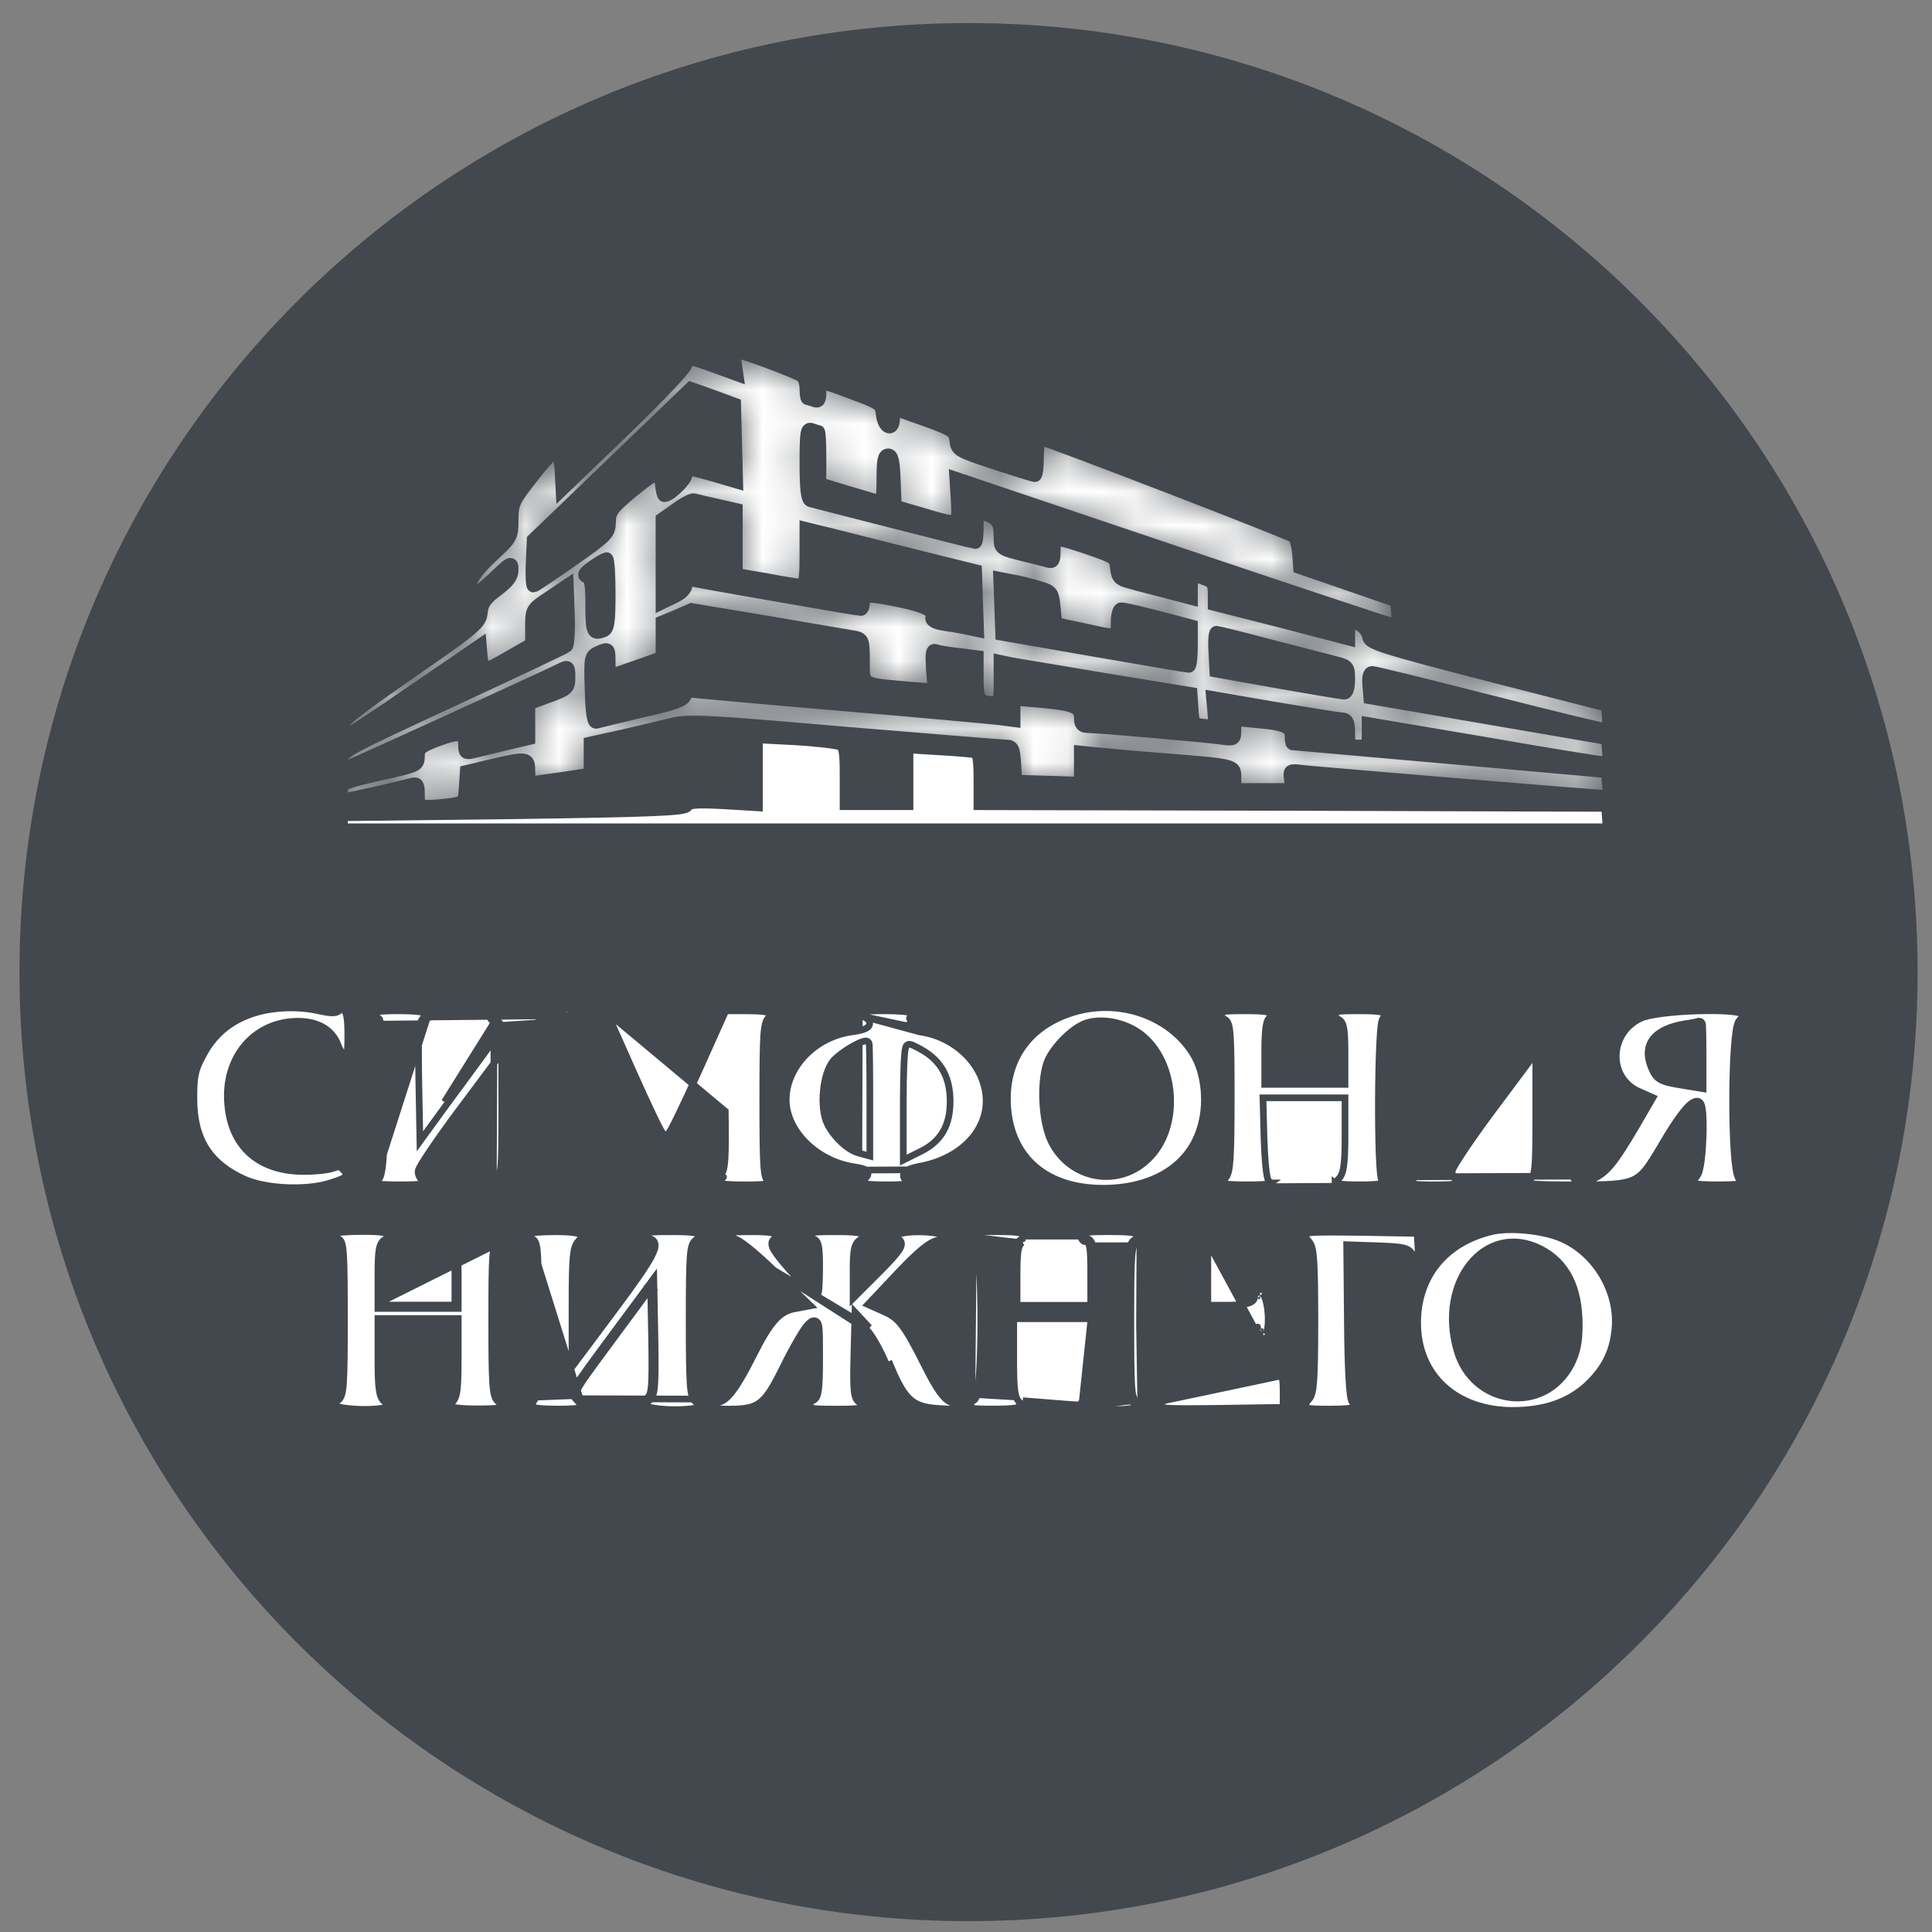
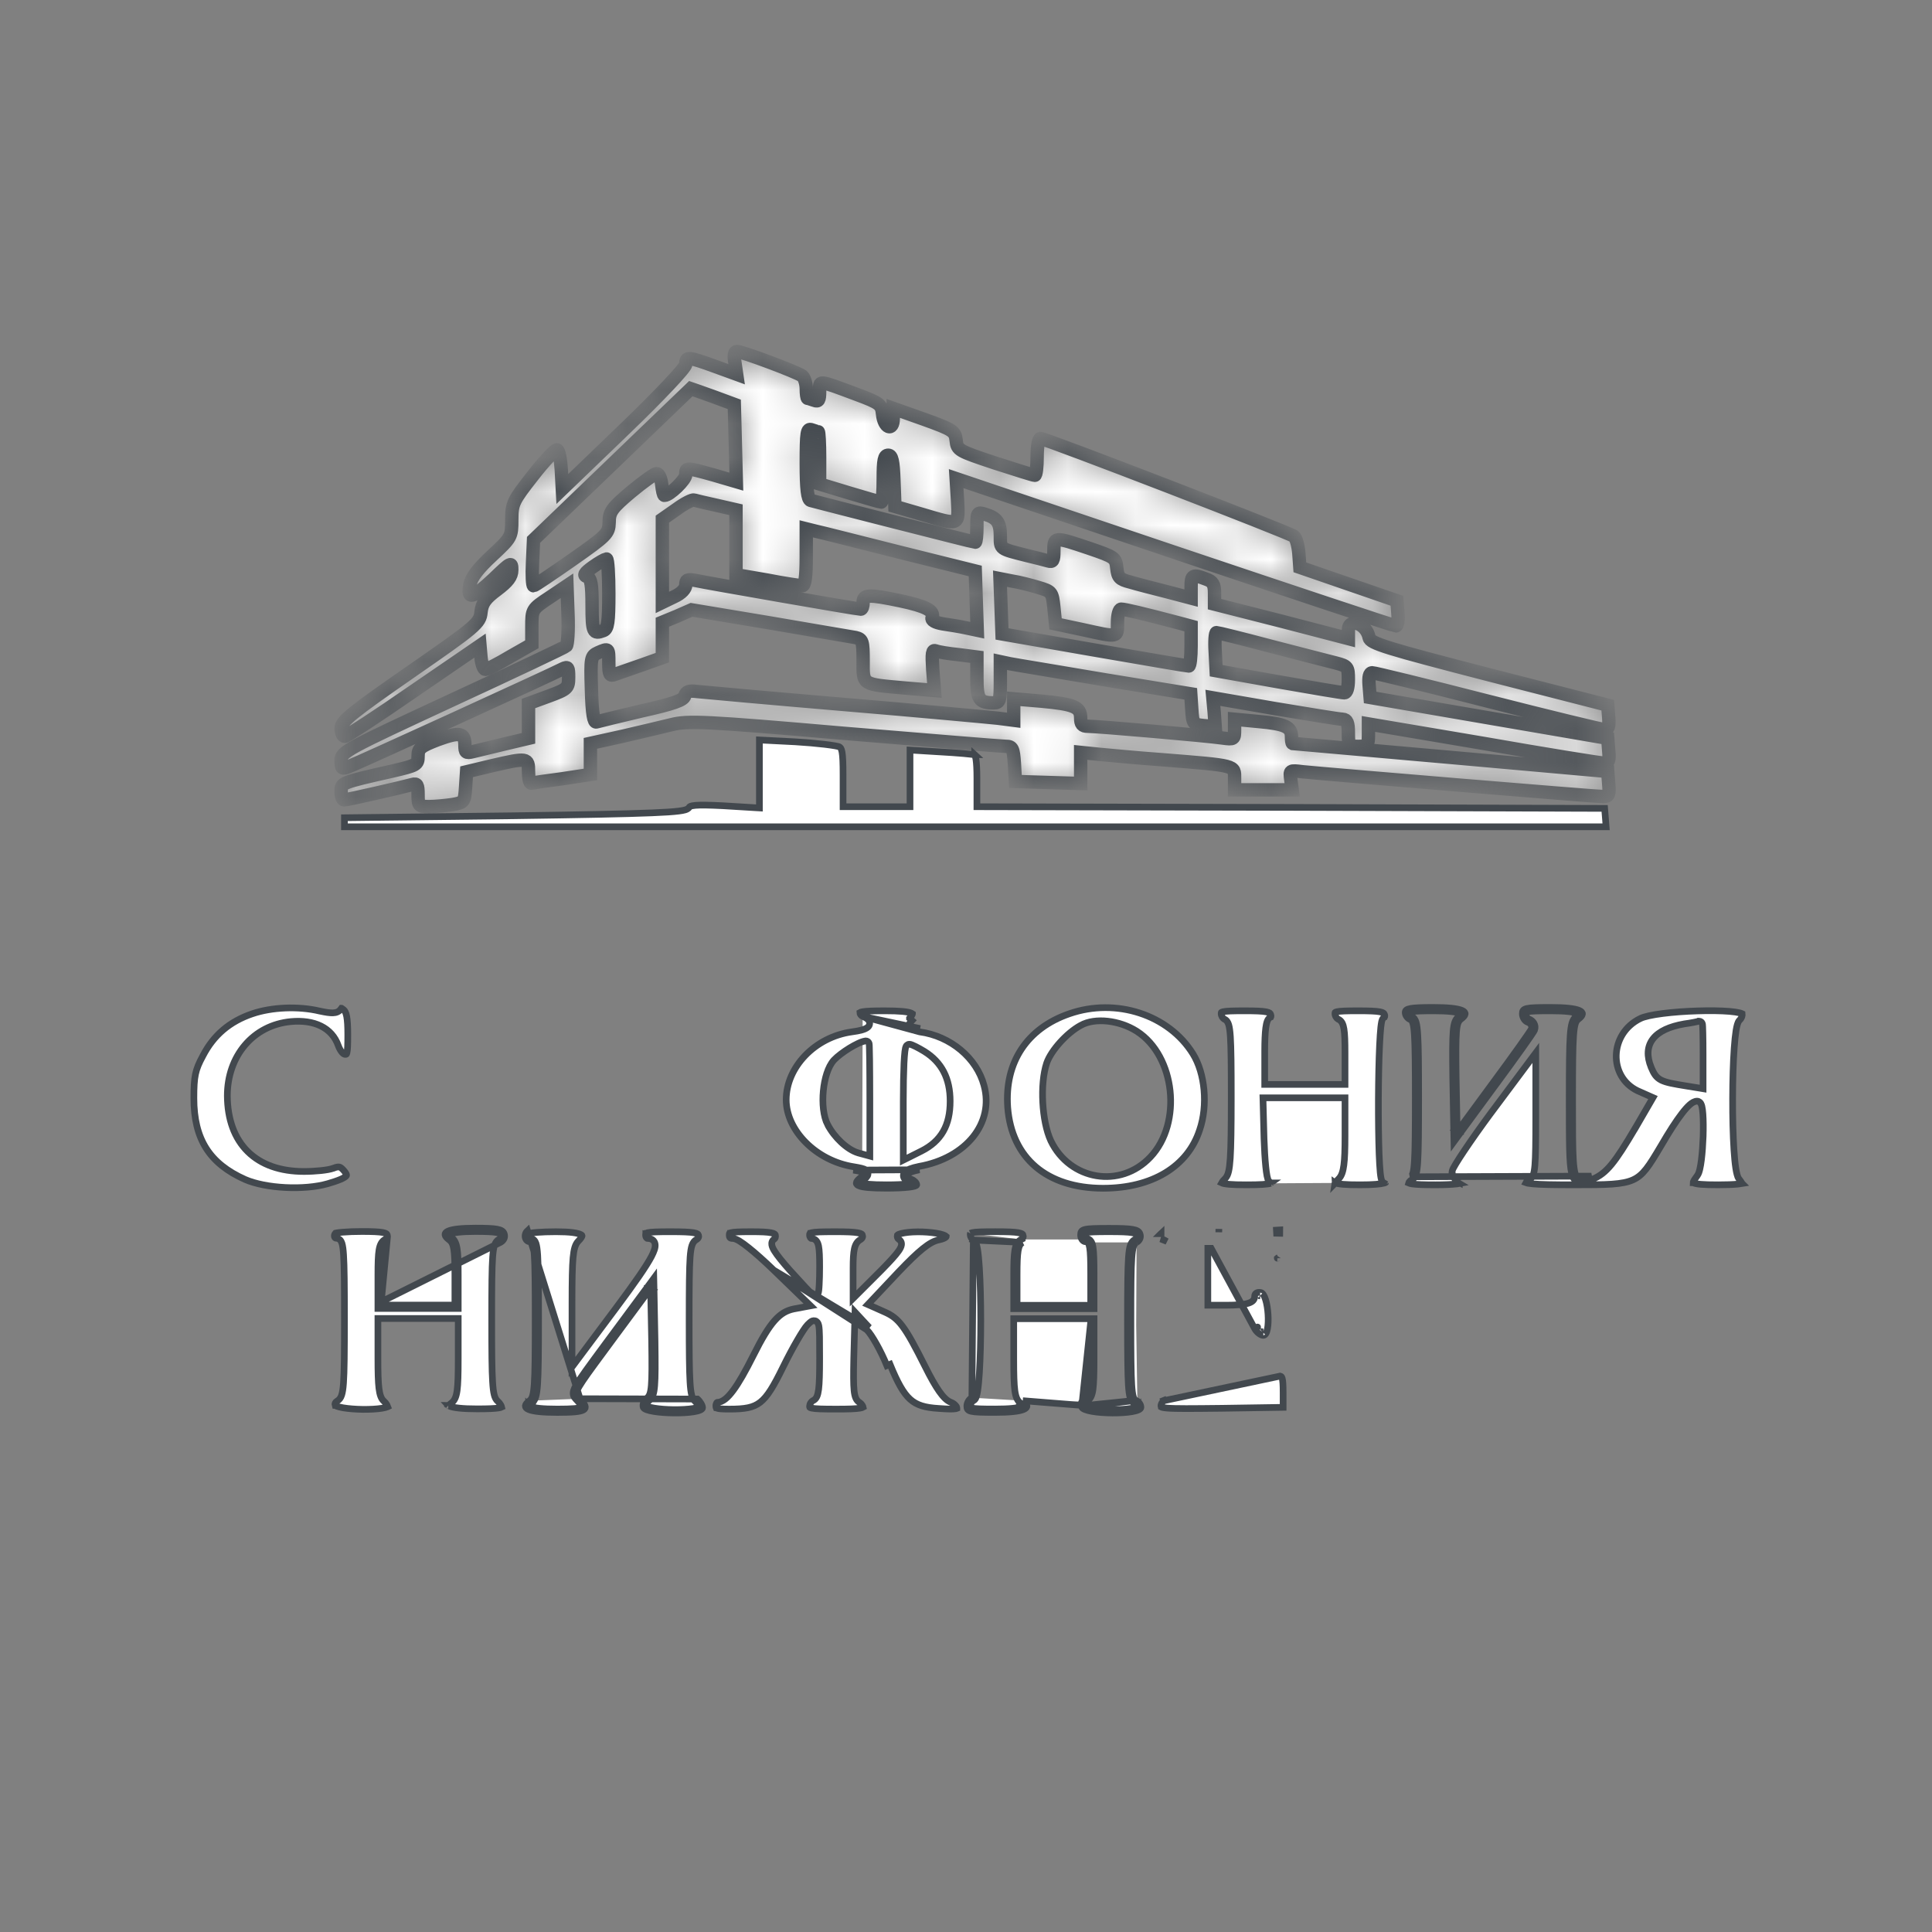
<svg xmlns="http://www.w3.org/2000/svg" width="57" height="57" viewBox="0 0 57 57" fill="none">
  <rect x="0" y="0" width="57" height="57" fill="#808080" stroke="none" />
  <g clip-path="url(#clip0_3957_334)">
-     <path d="M56.575 28.68C56.575 13.216 44.039 0.68 28.575 0.68C13.111 0.68 0.575 13.216 0.575 28.68C0.575 44.144 13.111 56.68 28.575 56.68C44.039 56.68 56.575 44.144 56.575 28.68Z" fill="#42484E" />
    <mask id="path-2-inside-1_3957_334" fill="white">
      <path d="M21.684 10.705L21.733 11.041L21.082 10.804C20.292 10.518 20.233 10.518 20.233 10.745C20.233 10.844 19.453 11.673 18.416 12.67L16.59 14.428L16.56 13.865C16.54 13.549 16.491 13.282 16.432 13.272C16.382 13.262 16.057 13.598 15.721 14.033C15.139 14.773 15.099 14.852 15.099 15.336C15.099 15.839 15.089 15.859 14.517 16.392C14.112 16.767 13.904 17.034 13.865 17.251C13.776 17.705 13.934 17.666 14.566 17.073C15.079 16.58 15.099 16.57 15.099 16.817C15.099 17.014 14.98 17.162 14.665 17.399C14.319 17.656 14.22 17.794 14.191 18.061C14.161 18.387 14.043 18.485 12.107 19.828C10.399 21.013 10.064 21.279 10.064 21.487C10.064 21.615 10.113 21.724 10.172 21.724C10.222 21.724 11.15 21.121 12.216 20.381L14.161 19.048L14.191 19.394C14.21 19.591 14.27 19.749 14.319 19.749C14.378 19.749 14.704 19.581 15.05 19.374L15.691 19.009V18.495C15.691 17.982 15.691 17.972 16.215 17.626L16.728 17.281L16.758 18.13C16.777 18.604 16.748 19.018 16.708 19.058C16.669 19.097 15.148 19.818 13.351 20.647C10.222 22.099 10.064 22.178 10.064 22.434C10.064 22.681 10.084 22.701 10.301 22.612C10.548 22.523 16.313 19.887 16.61 19.729C16.758 19.66 16.777 19.69 16.777 19.976C16.777 20.302 16.748 20.331 16.185 20.539L15.593 20.756V21.269V21.783L14.882 21.951C14.487 22.049 14.062 22.148 13.944 22.178C13.746 22.227 13.717 22.198 13.717 21.99C13.717 21.615 13.569 21.585 12.917 21.822C12.404 22.02 12.335 22.079 12.335 22.306C12.335 22.563 12.295 22.582 11.574 22.75C10.044 23.096 10.064 23.096 10.064 23.353C10.064 23.491 10.103 23.599 10.153 23.599C10.251 23.599 11.841 23.234 12.167 23.145C12.305 23.106 12.335 23.155 12.335 23.442C12.335 23.777 12.354 23.797 12.66 23.797C12.828 23.797 13.144 23.767 13.342 23.738C13.697 23.678 13.707 23.659 13.736 23.224L13.766 22.77L14.507 22.592C15.563 22.346 15.593 22.355 15.593 22.76C15.593 22.948 15.622 23.106 15.672 23.106C15.711 23.096 16.116 23.037 16.58 22.977L17.419 22.849V22.395V21.931L18.357 21.724C18.87 21.605 19.532 21.447 19.818 21.378C20.292 21.259 20.805 21.279 24.903 21.635C27.41 21.842 29.563 22.02 29.681 22.02C29.869 22.02 29.898 22.079 29.928 22.533L29.958 23.056L30.925 23.086L31.883 23.116V22.652V22.198L32.456 22.257C32.761 22.286 33.601 22.365 34.302 22.415C36.493 22.592 36.424 22.573 36.424 22.968V23.303H37.273H38.123L38.083 23.007C38.044 22.721 38.044 22.721 38.438 22.77C38.991 22.829 47.057 23.501 47.304 23.501C47.462 23.501 47.492 23.442 47.462 23.135L47.433 22.76L42.792 22.346C40.245 22.119 38.142 21.931 38.132 21.931C38.113 21.921 38.103 21.842 38.103 21.733C38.103 21.447 37.915 21.358 37.145 21.289L36.424 21.22V21.526C36.424 21.812 36.414 21.822 36.059 21.773C35.585 21.704 32.377 21.427 32.09 21.427C31.932 21.427 31.883 21.368 31.883 21.181C31.883 20.855 31.685 20.776 30.728 20.687L29.908 20.618V20.934V21.25L29.444 21.19C29.178 21.161 27.154 20.973 24.922 20.786C22.701 20.598 20.736 20.42 20.559 20.401C20.332 20.371 20.243 20.401 20.203 20.529C20.174 20.657 19.868 20.766 18.939 20.973C18.268 21.131 17.666 21.279 17.597 21.299C17.518 21.329 17.468 21.062 17.449 20.351C17.419 19.403 17.429 19.354 17.646 19.255C17.962 19.117 17.962 19.117 17.962 19.561C17.962 19.907 17.992 19.956 18.14 19.897C18.229 19.867 18.584 19.739 18.93 19.621L19.542 19.403V18.88V18.357L19.976 18.179L20.401 17.992L22.711 18.377C23.985 18.594 25.12 18.791 25.248 18.811C25.446 18.86 25.465 18.92 25.465 19.492C25.465 20.223 25.406 20.183 26.739 20.302L27.568 20.371L27.519 19.759C27.489 19.265 27.499 19.157 27.618 19.206C27.687 19.236 27.993 19.285 28.289 19.315L28.822 19.384V19.996C28.822 20.638 28.881 20.736 29.326 20.736C29.494 20.736 29.513 20.657 29.513 20.134V19.522L29.79 19.581C29.938 19.611 31.202 19.818 32.594 20.055L35.131 20.47L35.161 20.924C35.19 21.358 35.2 21.378 35.526 21.408L35.852 21.437L35.822 21.013L35.783 20.588L37.609 20.904C38.616 21.072 39.515 21.22 39.613 21.22C39.742 21.23 39.781 21.319 39.781 21.625C39.781 22 39.801 22.02 40.077 22.02C40.344 22.02 40.373 21.99 40.373 21.684V21.358L43.76 21.931C45.616 22.257 47.215 22.513 47.314 22.513C47.462 22.513 47.492 22.444 47.462 22.148L47.433 21.783L43.928 21.181L40.423 20.578L40.393 20.213C40.373 19.976 40.403 19.848 40.482 19.848C40.551 19.848 42.091 20.223 43.898 20.687C45.715 21.151 47.265 21.526 47.344 21.526C47.452 21.526 47.482 21.437 47.462 21.171L47.433 20.805L43.928 19.907C40.907 19.127 40.423 18.979 40.393 18.811C40.314 18.387 39.781 18.209 39.781 18.604V18.841L37.807 18.327L35.832 17.824V17.498C35.832 17.241 35.783 17.152 35.575 17.083C35.19 16.935 35.141 16.955 35.141 17.32V17.646L34.43 17.459C34.035 17.36 33.541 17.231 33.344 17.172C33.028 17.093 32.979 17.034 32.949 16.758C32.919 16.451 32.88 16.432 32.13 16.175C31.103 15.829 31.093 15.829 31.093 16.254C31.093 16.54 31.063 16.59 30.925 16.55C30.826 16.521 30.55 16.451 30.303 16.392C29.484 16.185 29.513 16.205 29.513 15.81C29.513 15.415 29.415 15.277 29.049 15.168C28.832 15.099 28.822 15.129 28.822 15.543C28.822 15.79 28.802 15.997 28.773 15.997C28.724 15.997 24.123 14.822 23.915 14.763C23.827 14.734 23.787 14.428 23.787 13.667C23.787 12.749 23.807 12.631 23.945 12.68C24.034 12.71 24.123 12.739 24.142 12.739C24.162 12.739 24.182 13.085 24.182 13.509V14.279L25.061 14.546C25.554 14.694 25.969 14.813 25.999 14.813C26.038 14.813 26.058 14.497 26.058 14.121C26.058 13.579 26.087 13.43 26.206 13.43C26.314 13.43 26.354 13.598 26.374 14.181L26.403 14.941L27.183 15.168C28.319 15.504 28.289 15.523 28.25 14.763L28.21 14.121L34.647 16.294C38.192 17.488 41.134 18.465 41.183 18.465C41.233 18.465 41.262 18.298 41.242 18.09L41.213 17.725L39.781 17.231L38.35 16.738L38.32 16.323C38.3 16.096 38.241 15.869 38.172 15.82C38.034 15.711 30.846 12.937 30.698 12.937C30.639 12.937 30.599 13.174 30.599 13.48C30.599 13.776 30.57 14.023 30.53 14.023C30.491 14.023 29.958 13.855 29.346 13.657C28.279 13.302 28.24 13.282 28.21 12.996C28.18 12.72 28.121 12.68 27.272 12.374L26.354 12.048V12.344C26.354 12.739 26.078 12.631 26.038 12.216C26.009 11.93 25.959 11.89 25.268 11.633C24.103 11.199 24.182 11.209 24.182 11.555C24.182 11.801 24.152 11.861 24.024 11.811C23.935 11.782 23.846 11.752 23.827 11.752C23.807 11.752 23.787 11.624 23.787 11.466C23.787 11.308 23.728 11.14 23.669 11.091C23.511 10.972 21.892 10.37 21.743 10.37C21.664 10.37 21.645 10.488 21.684 10.705ZM21.023 11.693L21.664 11.93L21.694 13.065L21.724 14.21L21.052 14.013C20.233 13.786 20.233 13.786 20.233 14.003C20.233 14.151 19.759 14.615 19.601 14.615C19.571 14.615 19.542 14.467 19.522 14.289C19.502 14.121 19.443 13.973 19.374 13.973C19.315 13.973 18.969 14.22 18.614 14.516C18.051 14.99 17.972 15.099 17.972 15.415C17.962 15.741 17.903 15.8 16.876 16.521C16.284 16.935 15.77 17.281 15.741 17.281C15.711 17.281 15.691 16.975 15.711 16.599L15.741 15.928L18.061 13.697C19.334 12.473 20.381 11.466 20.381 11.466C20.381 11.466 20.667 11.564 21.023 11.693ZM21.151 14.911L21.714 15.04V15.997V16.955L22.632 17.113C23.136 17.212 23.609 17.281 23.669 17.281C23.748 17.281 23.787 17.024 23.787 16.442V15.602L24.064 15.671C24.212 15.701 25.327 15.987 26.552 16.294L28.773 16.846L28.802 17.715L28.832 18.594L28.506 18.525C28.329 18.485 28.013 18.436 27.815 18.406C27.588 18.367 27.47 18.298 27.499 18.219C27.578 18.021 27.312 17.883 26.561 17.725C25.614 17.528 25.465 17.538 25.465 17.774C25.465 17.883 25.436 17.972 25.396 17.972C25.298 17.972 20.865 17.202 20.509 17.123C20.282 17.083 20.233 17.103 20.233 17.251C20.233 17.37 20.105 17.508 19.887 17.607L19.542 17.774V16.54V15.316L19.966 15.02C20.193 14.852 20.43 14.734 20.48 14.753C20.539 14.773 20.835 14.842 21.151 14.911ZM17.962 17.518C17.962 18.357 17.933 18.554 17.804 18.604C17.498 18.722 17.468 18.653 17.468 17.873C17.468 17.251 17.439 17.064 17.32 17.014C17.202 16.975 17.241 16.906 17.488 16.728C17.666 16.599 17.844 16.501 17.893 16.491C17.933 16.491 17.962 16.955 17.962 17.518ZM30.629 17.33C31.034 17.449 31.044 17.468 31.093 17.922L31.142 18.406L31.932 18.574C33.008 18.811 32.969 18.821 32.969 18.367C32.969 18.14 33.018 17.972 33.078 17.972C33.176 17.972 33.69 18.09 34.776 18.377L35.141 18.475V19.058C35.141 19.384 35.111 19.65 35.072 19.65C35.022 19.65 33.769 19.433 32.278 19.176L29.563 18.703L29.533 17.883L29.503 17.073L29.859 17.143C30.056 17.172 30.402 17.261 30.629 17.33ZM37.501 19.068C38.35 19.285 39.209 19.512 39.416 19.561C39.761 19.65 39.781 19.68 39.781 20.045C39.781 20.302 39.732 20.44 39.663 20.44C39.594 20.44 38.715 20.292 37.708 20.114L35.881 19.788L35.852 19.226C35.832 18.92 35.852 18.663 35.891 18.663C35.921 18.663 36.651 18.841 37.501 19.068Z" />
    </mask>
    <path d="M21.684 10.705L21.733 11.041L21.082 10.804C20.292 10.518 20.233 10.518 20.233 10.745C20.233 10.844 19.453 11.673 18.416 12.67L16.59 14.428L16.56 13.865C16.54 13.549 16.491 13.282 16.432 13.272C16.382 13.262 16.057 13.598 15.721 14.033C15.139 14.773 15.099 14.852 15.099 15.336C15.099 15.839 15.089 15.859 14.517 16.392C14.112 16.767 13.904 17.034 13.865 17.251C13.776 17.705 13.934 17.666 14.566 17.073C15.079 16.58 15.099 16.57 15.099 16.817C15.099 17.014 14.98 17.162 14.665 17.399C14.319 17.656 14.22 17.794 14.191 18.061C14.161 18.387 14.043 18.485 12.107 19.828C10.399 21.013 10.064 21.279 10.064 21.487C10.064 21.615 10.113 21.724 10.172 21.724C10.222 21.724 11.15 21.121 12.216 20.381L14.161 19.048L14.191 19.394C14.21 19.591 14.27 19.749 14.319 19.749C14.378 19.749 14.704 19.581 15.05 19.374L15.691 19.009V18.495C15.691 17.982 15.691 17.972 16.215 17.626L16.728 17.281L16.758 18.13C16.777 18.604 16.748 19.018 16.708 19.058C16.669 19.097 15.148 19.818 13.351 20.647C10.222 22.099 10.064 22.178 10.064 22.434C10.064 22.681 10.084 22.701 10.301 22.612C10.548 22.523 16.313 19.887 16.61 19.729C16.758 19.66 16.777 19.69 16.777 19.976C16.777 20.302 16.748 20.331 16.185 20.539L15.593 20.756V21.269V21.783L14.882 21.951C14.487 22.049 14.062 22.148 13.944 22.178C13.746 22.227 13.717 22.198 13.717 21.99C13.717 21.615 13.569 21.585 12.917 21.822C12.404 22.02 12.335 22.079 12.335 22.306C12.335 22.563 12.295 22.582 11.574 22.75C10.044 23.096 10.064 23.096 10.064 23.353C10.064 23.491 10.103 23.599 10.153 23.599C10.251 23.599 11.841 23.234 12.167 23.145C12.305 23.106 12.335 23.155 12.335 23.442C12.335 23.777 12.354 23.797 12.66 23.797C12.828 23.797 13.144 23.767 13.342 23.738C13.697 23.678 13.707 23.659 13.736 23.224L13.766 22.77L14.507 22.592C15.563 22.346 15.593 22.355 15.593 22.76C15.593 22.948 15.622 23.106 15.672 23.106C15.711 23.096 16.116 23.037 16.58 22.977L17.419 22.849V22.395V21.931L18.357 21.724C18.87 21.605 19.532 21.447 19.818 21.378C20.292 21.259 20.805 21.279 24.903 21.635C27.41 21.842 29.563 22.02 29.681 22.02C29.869 22.02 29.898 22.079 29.928 22.533L29.958 23.056L30.925 23.086L31.883 23.116V22.652V22.198L32.456 22.257C32.761 22.286 33.601 22.365 34.302 22.415C36.493 22.592 36.424 22.573 36.424 22.968V23.303H37.273H38.123L38.083 23.007C38.044 22.721 38.044 22.721 38.438 22.77C38.991 22.829 47.057 23.501 47.304 23.501C47.462 23.501 47.492 23.442 47.462 23.135L47.433 22.76L42.792 22.346C40.245 22.119 38.142 21.931 38.132 21.931C38.113 21.921 38.103 21.842 38.103 21.733C38.103 21.447 37.915 21.358 37.145 21.289L36.424 21.22V21.526C36.424 21.812 36.414 21.822 36.059 21.773C35.585 21.704 32.377 21.427 32.09 21.427C31.932 21.427 31.883 21.368 31.883 21.181C31.883 20.855 31.685 20.776 30.728 20.687L29.908 20.618V20.934V21.25L29.444 21.19C29.178 21.161 27.154 20.973 24.922 20.786C22.701 20.598 20.736 20.42 20.559 20.401C20.332 20.371 20.243 20.401 20.203 20.529C20.174 20.657 19.868 20.766 18.939 20.973C18.268 21.131 17.666 21.279 17.597 21.299C17.518 21.329 17.468 21.062 17.449 20.351C17.419 19.403 17.429 19.354 17.646 19.255C17.962 19.117 17.962 19.117 17.962 19.561C17.962 19.907 17.992 19.956 18.14 19.897C18.229 19.867 18.584 19.739 18.93 19.621L19.542 19.403V18.88V18.357L19.976 18.179L20.401 17.992L22.711 18.377C23.985 18.594 25.12 18.791 25.248 18.811C25.446 18.86 25.465 18.92 25.465 19.492C25.465 20.223 25.406 20.183 26.739 20.302L27.568 20.371L27.519 19.759C27.489 19.265 27.499 19.157 27.618 19.206C27.687 19.236 27.993 19.285 28.289 19.315L28.822 19.384V19.996C28.822 20.638 28.881 20.736 29.326 20.736C29.494 20.736 29.513 20.657 29.513 20.134V19.522L29.79 19.581C29.938 19.611 31.202 19.818 32.594 20.055L35.131 20.47L35.161 20.924C35.19 21.358 35.2 21.378 35.526 21.408L35.852 21.437L35.822 21.013L35.783 20.588L37.609 20.904C38.616 21.072 39.515 21.22 39.613 21.22C39.742 21.23 39.781 21.319 39.781 21.625C39.781 22 39.801 22.02 40.077 22.02C40.344 22.02 40.373 21.99 40.373 21.684V21.358L43.76 21.931C45.616 22.257 47.215 22.513 47.314 22.513C47.462 22.513 47.492 22.444 47.462 22.148L47.433 21.783L43.928 21.181L40.423 20.578L40.393 20.213C40.373 19.976 40.403 19.848 40.482 19.848C40.551 19.848 42.091 20.223 43.898 20.687C45.715 21.151 47.265 21.526 47.344 21.526C47.452 21.526 47.482 21.437 47.462 21.171L47.433 20.805L43.928 19.907C40.907 19.127 40.423 18.979 40.393 18.811C40.314 18.387 39.781 18.209 39.781 18.604V18.841L37.807 18.327L35.832 17.824V17.498C35.832 17.241 35.783 17.152 35.575 17.083C35.19 16.935 35.141 16.955 35.141 17.32V17.646L34.43 17.459C34.035 17.36 33.541 17.231 33.344 17.172C33.028 17.093 32.979 17.034 32.949 16.758C32.919 16.451 32.88 16.432 32.13 16.175C31.103 15.829 31.093 15.829 31.093 16.254C31.093 16.54 31.063 16.59 30.925 16.55C30.826 16.521 30.55 16.451 30.303 16.392C29.484 16.185 29.513 16.205 29.513 15.81C29.513 15.415 29.415 15.277 29.049 15.168C28.832 15.099 28.822 15.129 28.822 15.543C28.822 15.79 28.802 15.997 28.773 15.997C28.724 15.997 24.123 14.822 23.915 14.763C23.827 14.734 23.787 14.428 23.787 13.667C23.787 12.749 23.807 12.631 23.945 12.68C24.034 12.71 24.123 12.739 24.142 12.739C24.162 12.739 24.182 13.085 24.182 13.509V14.279L25.061 14.546C25.554 14.694 25.969 14.813 25.999 14.813C26.038 14.813 26.058 14.497 26.058 14.121C26.058 13.579 26.087 13.43 26.206 13.43C26.314 13.43 26.354 13.598 26.374 14.181L26.403 14.941L27.183 15.168C28.319 15.504 28.289 15.523 28.25 14.763L28.21 14.121L34.647 16.294C38.192 17.488 41.134 18.465 41.183 18.465C41.233 18.465 41.262 18.298 41.242 18.09L41.213 17.725L39.781 17.231L38.35 16.738L38.32 16.323C38.3 16.096 38.241 15.869 38.172 15.82C38.034 15.711 30.846 12.937 30.698 12.937C30.639 12.937 30.599 13.174 30.599 13.48C30.599 13.776 30.57 14.023 30.53 14.023C30.491 14.023 29.958 13.855 29.346 13.657C28.279 13.302 28.24 13.282 28.21 12.996C28.18 12.72 28.121 12.68 27.272 12.374L26.354 12.048V12.344C26.354 12.739 26.078 12.631 26.038 12.216C26.009 11.93 25.959 11.89 25.268 11.633C24.103 11.199 24.182 11.209 24.182 11.555C24.182 11.801 24.152 11.861 24.024 11.811C23.935 11.782 23.846 11.752 23.827 11.752C23.807 11.752 23.787 11.624 23.787 11.466C23.787 11.308 23.728 11.14 23.669 11.091C23.511 10.972 21.892 10.37 21.743 10.37C21.664 10.37 21.645 10.488 21.684 10.705ZM21.023 11.693L21.664 11.93L21.694 13.065L21.724 14.21L21.052 14.013C20.233 13.786 20.233 13.786 20.233 14.003C20.233 14.151 19.759 14.615 19.601 14.615C19.571 14.615 19.542 14.467 19.522 14.289C19.502 14.121 19.443 13.973 19.374 13.973C19.315 13.973 18.969 14.22 18.614 14.516C18.051 14.99 17.972 15.099 17.972 15.415C17.962 15.741 17.903 15.8 16.876 16.521C16.284 16.935 15.77 17.281 15.741 17.281C15.711 17.281 15.691 16.975 15.711 16.599L15.741 15.928L18.061 13.697C19.334 12.473 20.381 11.466 20.381 11.466C20.381 11.466 20.667 11.564 21.023 11.693ZM21.151 14.911L21.714 15.04V15.997V16.955L22.632 17.113C23.136 17.212 23.609 17.281 23.669 17.281C23.748 17.281 23.787 17.024 23.787 16.442V15.602L24.064 15.671C24.212 15.701 25.327 15.987 26.552 16.294L28.773 16.846L28.802 17.715L28.832 18.594L28.506 18.525C28.329 18.485 28.013 18.436 27.815 18.406C27.588 18.367 27.47 18.298 27.499 18.219C27.578 18.021 27.312 17.883 26.561 17.725C25.614 17.528 25.465 17.538 25.465 17.774C25.465 17.883 25.436 17.972 25.396 17.972C25.298 17.972 20.865 17.202 20.509 17.123C20.282 17.083 20.233 17.103 20.233 17.251C20.233 17.37 20.105 17.508 19.887 17.607L19.542 17.774V16.54V15.316L19.966 15.02C20.193 14.852 20.43 14.734 20.48 14.753C20.539 14.773 20.835 14.842 21.151 14.911ZM17.962 17.518C17.962 18.357 17.933 18.554 17.804 18.604C17.498 18.722 17.468 18.653 17.468 17.873C17.468 17.251 17.439 17.064 17.32 17.014C17.202 16.975 17.241 16.906 17.488 16.728C17.666 16.599 17.844 16.501 17.893 16.491C17.933 16.491 17.962 16.955 17.962 17.518ZM30.629 17.33C31.034 17.449 31.044 17.468 31.093 17.922L31.142 18.406L31.932 18.574C33.008 18.811 32.969 18.821 32.969 18.367C32.969 18.14 33.018 17.972 33.078 17.972C33.176 17.972 33.69 18.09 34.776 18.377L35.141 18.475V19.058C35.141 19.384 35.111 19.65 35.072 19.65C35.022 19.65 33.769 19.433 32.278 19.176L29.563 18.703L29.533 17.883L29.503 17.073L29.859 17.143C30.056 17.172 30.402 17.261 30.629 17.33ZM37.501 19.068C38.35 19.285 39.209 19.512 39.416 19.561C39.761 19.65 39.781 19.68 39.781 20.045C39.781 20.302 39.732 20.44 39.663 20.44C39.594 20.44 38.715 20.292 37.708 20.114L35.881 19.788L35.852 19.226C35.832 18.92 35.852 18.663 35.891 18.663C35.921 18.663 36.651 18.841 37.501 19.068Z" fill="white" stroke="#42484E" stroke-width="0.395" mask="url(#path-2-inside-1_3957_334)" />
    <path d="M22.405 23.732V23.837L22.3 23.831L21.314 23.771C21.314 23.771 21.314 23.771 21.313 23.771C20.918 23.752 20.673 23.747 20.52 23.76C20.358 23.774 20.342 23.805 20.339 23.809C20.323 23.838 20.3 23.856 20.28 23.867C20.261 23.878 20.238 23.887 20.215 23.894C20.169 23.908 20.106 23.919 20.025 23.929C19.863 23.95 19.611 23.967 19.233 23.982C18.478 24.013 17.208 24.038 15.12 24.068L15.12 24.068L10.162 24.126V24.265V24.393H28.783H47.385L47.364 24.125L47.364 24.125L47.342 23.85L38.181 23.821L38.181 23.821L28.921 23.801L28.822 23.801V23.702V22.962C28.822 22.706 28.812 22.523 28.794 22.402C28.784 22.341 28.774 22.302 28.764 22.279C28.762 22.276 28.761 22.274 28.76 22.272C28.757 22.271 28.75 22.269 28.739 22.267C28.721 22.264 28.696 22.26 28.665 22.256C28.602 22.248 28.519 22.239 28.421 22.231C28.225 22.214 27.972 22.197 27.711 22.182L27.71 22.182L26.848 22.129V22.863V23.702V23.801H26.749H25.86H24.972H24.873V23.702V22.863C24.873 22.516 24.865 22.313 24.843 22.189C24.831 22.128 24.818 22.093 24.805 22.073C24.794 22.055 24.78 22.044 24.76 22.033L24.76 22.033C24.76 22.033 24.757 22.032 24.749 22.029C24.742 22.027 24.733 22.024 24.721 22.021C24.697 22.016 24.665 22.009 24.626 22.002C24.548 21.989 24.446 21.974 24.326 21.96C24.086 21.932 23.78 21.905 23.466 21.886C23.465 21.886 23.465 21.886 23.465 21.886L22.405 21.832V22.725V23.732ZM28.756 22.265C28.756 22.265 28.756 22.266 28.757 22.266L28.756 22.265Z" fill="white" stroke="#42484E" stroke-width="0.197" />
    <path d="M7.45 29.907L7.449 29.907C6.772 30.136 6.299 30.544 5.985 31.152L5.985 31.152L5.984 31.154C5.868 31.367 5.804 31.518 5.767 31.692C5.73 31.869 5.72 32.075 5.72 32.4C5.72 33.01 5.838 33.491 6.082 33.877C6.326 34.262 6.701 34.562 7.231 34.798C7.532 34.929 7.965 35.012 8.416 35.035C8.867 35.058 9.324 35.022 9.671 34.922C9.83 34.875 9.952 34.835 10.043 34.796C10.136 34.757 10.185 34.724 10.209 34.699C10.219 34.688 10.222 34.68 10.223 34.676C10.224 34.673 10.225 34.667 10.222 34.657C10.216 34.631 10.193 34.591 10.138 34.529L10.137 34.528C10.077 34.459 10.041 34.437 10.01 34.431C9.977 34.424 9.929 34.429 9.834 34.467L9.834 34.467L9.833 34.467C9.755 34.497 9.617 34.52 9.467 34.536C9.313 34.552 9.134 34.562 8.968 34.562C8.268 34.562 7.702 34.362 7.31 33.975C6.918 33.588 6.712 33.027 6.707 32.332H6.707V32.331C6.707 31.151 7.471 30.244 8.584 30.14L8.584 30.14C8.927 30.109 9.228 30.152 9.468 30.271C9.71 30.39 9.886 30.585 9.979 30.846C10.015 30.942 10.057 31.011 10.096 31.054C10.136 31.098 10.166 31.107 10.182 31.107C10.209 31.107 10.217 31.104 10.218 31.103C10.22 31.101 10.227 31.092 10.235 31.063C10.256 30.981 10.261 30.826 10.261 30.524C10.261 30.279 10.251 30.109 10.229 29.99C10.206 29.872 10.173 29.819 10.139 29.791C10.111 29.768 10.091 29.754 10.077 29.746C10.076 29.745 10.075 29.744 10.074 29.744C10.07 29.749 10.066 29.756 10.06 29.766L10.06 29.766L10.057 29.77C10.003 29.85 9.92 29.88 9.821 29.883C9.728 29.886 9.604 29.866 9.441 29.831L9.441 29.831L9.439 29.831C8.795 29.677 8.014 29.716 7.45 29.907Z" fill="white" stroke="#42484E" stroke-width="0.197" />
    <path d="M31.55 29.908L31.55 29.908C30.921 30.124 30.444 30.485 30.135 30.953C29.826 31.421 29.682 32.003 29.73 32.671C29.788 33.423 30.079 34.017 30.556 34.423C31.034 34.83 31.708 35.057 32.544 35.057C33.997 35.057 35.044 34.411 35.392 33.339L35.392 33.339L35.393 33.337C35.641 32.612 35.553 31.666 35.195 31.091L35.195 31.091C34.481 29.94 32.932 29.428 31.55 29.908ZM33.535 30.423L33.535 30.423C34.11 30.789 34.444 31.472 34.521 32.178C34.597 32.883 34.418 33.633 33.939 34.138C33.051 35.079 31.566 34.825 31.004 33.659L31.004 33.659L31.003 33.658C30.868 33.365 30.787 32.944 30.765 32.526C30.742 32.107 30.777 31.676 30.881 31.363L30.881 31.363L30.881 31.363C30.947 31.172 31.1 30.948 31.28 30.748C31.461 30.548 31.679 30.363 31.885 30.252C32.101 30.13 32.39 30.096 32.681 30.128C32.974 30.16 33.279 30.261 33.535 30.423Z" fill="white" stroke="#42484E" stroke-width="0.197" />
-     <path d="M11.101 30.118L11.165 30.044C11.188 30.063 11.201 30.088 11.21 30.106C11.219 30.126 11.227 30.149 11.234 30.173C11.247 30.221 11.259 30.282 11.269 30.352C11.29 30.493 11.307 30.681 11.321 30.899C11.348 31.336 11.362 31.9 11.362 32.459C11.362 33.019 11.348 33.576 11.321 34C11.307 34.211 11.29 34.391 11.269 34.522C11.259 34.587 11.247 34.644 11.232 34.687C11.225 34.709 11.216 34.731 11.205 34.751C11.195 34.766 11.176 34.794 11.142 34.809C11.116 34.822 11.092 34.842 11.074 34.864C11.062 34.88 11.056 34.893 11.053 34.904C11.068 34.911 11.098 34.92 11.153 34.929C11.28 34.948 11.494 34.956 11.841 34.956C12.111 34.956 12.329 34.946 12.478 34.929C12.523 34.924 12.56 34.919 12.589 34.913C12.576 34.904 12.562 34.896 12.547 34.89L12.546 34.891L12.537 34.886C12.48 34.858 12.431 34.81 12.396 34.758C12.361 34.705 12.335 34.64 12.335 34.571C12.335 34.547 12.342 34.525 12.347 34.513C12.352 34.497 12.36 34.481 12.368 34.464C12.385 34.429 12.409 34.386 12.438 34.337C12.498 34.238 12.582 34.107 12.686 33.953C12.893 33.645 13.178 33.244 13.489 32.824L13.49 32.824L14.625 31.303L14.803 31.065V31.362V33.011C14.803 33.701 14.798 34.123 14.777 34.377C14.766 34.503 14.751 34.597 14.726 34.664C14.701 34.731 14.661 34.786 14.595 34.81C14.57 34.824 14.546 34.843 14.53 34.864C14.518 34.88 14.511 34.893 14.508 34.904C14.524 34.911 14.554 34.92 14.608 34.929C14.735 34.948 14.95 34.956 15.296 34.956C15.566 34.956 15.784 34.946 15.933 34.929C15.978 34.924 16.015 34.919 16.045 34.913C16.032 34.904 16.017 34.896 16.002 34.89L16.002 34.89C15.925 34.861 15.887 34.791 15.865 34.711C15.842 34.63 15.827 34.511 15.816 34.343C15.795 34.003 15.79 33.429 15.79 32.468C15.79 31.467 15.795 30.891 15.819 30.551C15.831 30.381 15.847 30.263 15.874 30.179C15.901 30.089 15.941 30.032 15.998 29.989L16.057 30.069M11.101 30.118L11.165 30.044C11.135 30.017 11.105 29.979 11.082 29.94C11.065 29.91 11.056 29.887 11.053 29.873C11.066 29.866 11.093 29.857 11.142 29.849C11.26 29.83 11.46 29.822 11.782 29.822C11.995 29.822 12.168 29.829 12.305 29.844C12.443 29.858 12.535 29.879 12.588 29.902C12.6 29.907 12.609 29.912 12.615 29.915C12.613 29.918 12.61 29.921 12.607 29.925C12.593 29.942 12.569 29.963 12.534 29.989L12.53 29.991L12.53 29.991C12.426 30.073 12.385 30.19 12.364 30.435C12.344 30.681 12.345 31.089 12.354 31.788L12.354 31.789L12.384 33.378L12.389 33.672L12.562 33.434L13.194 32.566C13.194 32.566 13.194 32.566 13.194 32.566C13.345 32.361 13.482 32.175 13.607 32.006C14.198 31.204 14.507 30.786 14.651 30.557C14.694 30.487 14.726 30.431 14.745 30.384C14.764 30.339 14.777 30.291 14.768 30.242C14.758 30.188 14.726 30.154 14.7 30.134C14.687 30.124 14.674 30.115 14.664 30.109L14.662 30.107C14.652 30.101 14.644 30.095 14.635 30.089C14.602 30.063 14.569 30.024 14.543 29.981C14.517 29.937 14.507 29.9 14.507 29.881C14.507 29.875 14.507 29.872 14.507 29.87C14.512 29.866 14.53 29.856 14.578 29.848C14.686 29.827 14.883 29.822 15.237 29.822C15.45 29.822 15.624 29.829 15.76 29.844C15.899 29.858 15.991 29.879 16.045 29.902C16.06 29.908 16.069 29.913 16.075 29.917C16.073 29.92 16.071 29.923 16.068 29.927C16.055 29.943 16.032 29.964 15.998 29.99L16.057 30.069M11.101 30.118C11.021 30.049 10.952 29.931 10.952 29.862C10.952 29.753 11.14 29.723 11.782 29.723C12.641 29.723 12.907 29.842 12.591 30.069L11.101 34.719C11.318 34.64 11.318 30.306 11.101 30.118ZM16.057 30.069C16.363 29.842 16.096 29.723 15.237 29.723C14.536 29.723 14.408 29.743 14.408 29.881C14.408 29.97 14.487 30.099 14.576 30.168M16.057 30.069C15.909 30.177 15.889 30.464 15.889 32.468C15.889 34.393 15.909 34.749 16.037 34.798C16.116 34.828 16.185 34.897 16.185 34.956C16.185 35.015 15.839 35.055 15.296 35.055C14.605 35.055 14.408 35.025 14.408 34.916C14.408 34.837 14.477 34.758 14.556 34.719L14.576 30.168M14.576 30.168C14.613 30.195 14.647 30.211 14.662 30.237C14.726 30.343 14.505 30.619 13.114 32.508L14.576 30.168ZM16.084 29.925C16.084 29.925 16.084 29.924 16.082 29.922C16.083 29.924 16.084 29.925 16.084 29.925Z" fill="white" stroke="#42484E" stroke-width="0.197" />
-     <path d="M17.907 29.869L18.681 31.61L18.681 31.61C18.904 32.109 19.112 32.562 19.269 32.89C19.347 33.054 19.414 33.188 19.463 33.281C19.488 33.328 19.509 33.366 19.526 33.393C19.535 33.406 19.544 33.419 19.553 33.431C19.557 33.436 19.564 33.444 19.573 33.451L19.573 33.451C19.578 33.455 19.603 33.476 19.64 33.476C19.678 33.476 19.703 33.455 19.708 33.451L19.708 33.451C19.717 33.444 19.724 33.436 19.728 33.431C19.737 33.419 19.746 33.406 19.755 33.393C19.772 33.365 19.794 33.327 19.819 33.28C19.87 33.186 19.938 33.05 20.018 32.885C20.179 32.553 20.392 32.095 20.619 31.591L20.619 31.591L21.412 29.823H22.069C22.252 29.823 22.402 29.831 22.52 29.845C22.641 29.86 22.72 29.882 22.765 29.904C22.776 29.91 22.784 29.914 22.788 29.918C22.786 29.921 22.783 29.925 22.779 29.93C22.766 29.946 22.745 29.966 22.712 29.99C22.654 30.032 22.615 30.09 22.587 30.179C22.561 30.264 22.544 30.382 22.532 30.551C22.509 30.891 22.504 31.468 22.504 32.469C22.504 33.43 22.509 34.004 22.53 34.343C22.54 34.512 22.555 34.63 22.578 34.711C22.601 34.792 22.639 34.861 22.715 34.891L22.716 34.891L22.716 34.891C22.731 34.897 22.745 34.905 22.758 34.914C22.729 34.92 22.692 34.925 22.647 34.93C22.498 34.947 22.28 34.957 22.01 34.957C21.778 34.957 21.601 34.953 21.469 34.943C21.332 34.932 21.26 34.914 21.227 34.897C21.226 34.896 21.225 34.895 21.224 34.895C21.224 34.894 21.224 34.894 21.224 34.894C21.233 34.864 21.268 34.811 21.343 34.727C21.343 34.726 21.343 34.726 21.343 34.726L21.27 34.66C21.398 34.522 21.418 34.206 21.398 32.785L17.907 29.869ZM17.907 29.869L17.277 29.842L17.276 29.842C17.116 29.835 16.994 29.831 16.901 29.831C16.806 29.831 16.748 29.836 16.712 29.845C16.694 29.849 16.686 29.853 16.683 29.855L17.907 29.869ZM16.681 29.857C16.681 29.857 16.681 29.856 16.682 29.856C16.681 29.856 16.681 29.857 16.681 29.857ZM22.795 29.924C22.795 29.924 22.795 29.923 22.793 29.922C22.794 29.924 22.795 29.924 22.795 29.924Z" fill="white" stroke="#42484E" stroke-width="0.197" />
    <path d="M25.451 29.986L25.451 29.986C25.432 29.979 25.41 29.963 25.392 29.939C25.375 29.916 25.367 29.892 25.367 29.873C25.375 29.868 25.397 29.859 25.445 29.85C25.557 29.83 25.755 29.822 26.097 29.822C26.318 29.822 26.493 29.828 26.627 29.84C26.764 29.853 26.847 29.872 26.893 29.894C26.91 29.902 26.917 29.909 26.92 29.911C26.92 29.911 26.92 29.911 26.92 29.912C26.918 29.928 26.9 29.969 26.834 30.041C26.834 30.042 26.834 30.042 26.834 30.042L26.907 30.108C26.749 30.276 26.769 30.296 27.144 30.345L25.451 29.986ZM25.451 29.986L25.453 29.987C25.521 30.015 25.586 30.049 25.623 30.096C25.644 30.123 25.662 30.16 25.657 30.206C25.653 30.25 25.628 30.283 25.604 30.304C25.561 30.343 25.493 30.369 25.422 30.389C25.346 30.41 25.249 30.428 25.133 30.443C24.038 30.596 23.195 31.489 23.195 32.448C23.195 33.345 24.074 34.252 25.194 34.424L25.194 34.424L25.195 34.424C25.285 34.439 25.357 34.453 25.412 34.466C25.463 34.479 25.515 34.495 25.551 34.521C25.571 34.535 25.596 34.56 25.605 34.599C25.615 34.639 25.603 34.673 25.59 34.696C25.567 34.734 25.526 34.766 25.493 34.789L25.436 34.709M25.451 29.986L27.131 30.443C28.044 30.567 28.817 31.213 29.033 32.029L29.033 32.03C29.182 32.58 29.052 33.111 28.712 33.537C28.37 33.964 27.813 34.29 27.107 34.414L27.105 34.415L27.105 34.415C27.003 34.435 26.918 34.458 26.851 34.484C26.788 34.508 26.726 34.539 26.689 34.586C26.669 34.611 26.652 34.646 26.653 34.688C26.654 34.729 26.673 34.762 26.694 34.787C26.732 34.832 26.794 34.864 26.862 34.89L26.862 34.89L26.862 34.89C26.878 34.896 26.892 34.904 26.905 34.913C26.875 34.919 26.838 34.924 26.794 34.929C26.644 34.946 26.426 34.956 26.157 34.956C25.933 34.956 25.757 34.95 25.624 34.938C25.494 34.927 25.416 34.91 25.375 34.892C25.38 34.886 25.387 34.878 25.397 34.868C25.42 34.846 25.451 34.82 25.494 34.789L25.436 34.709M25.436 34.709C25.574 34.61 25.535 34.581 25.179 34.522L27.124 34.512C26.729 34.591 26.64 34.699 26.897 34.798C26.976 34.828 27.045 34.897 27.045 34.956C27.045 35.015 26.7 35.055 26.157 35.055C25.258 35.055 25.08 34.966 25.436 34.709ZM25.663 33.978V34.108L25.538 34.074L25.321 34.015L25.321 34.015L25.319 34.014C25.151 33.964 24.975 33.847 24.819 33.701C24.663 33.555 24.52 33.374 24.421 33.185L24.42 33.185C24.289 32.933 24.256 32.545 24.29 32.187C24.307 32.006 24.342 31.827 24.393 31.67C24.444 31.515 24.513 31.374 24.603 31.276L24.603 31.276L24.604 31.274C24.711 31.162 24.887 31.031 25.058 30.925C25.145 30.872 25.232 30.824 25.311 30.787C25.389 30.75 25.466 30.721 25.53 30.712L25.537 30.711H25.544C25.584 30.711 25.609 30.733 25.618 30.744C25.628 30.755 25.633 30.765 25.635 30.77C25.639 30.779 25.641 30.787 25.642 30.79C25.643 30.797 25.644 30.803 25.644 30.806C25.645 30.815 25.646 30.825 25.647 30.836C25.648 30.859 25.649 30.891 25.65 30.931C25.653 31.012 25.655 31.129 25.657 31.273C25.66 31.561 25.663 31.959 25.663 32.399V33.978ZM27.274 31.021L27.274 31.021L27.275 31.022C27.525 31.178 27.716 31.376 27.844 31.622C27.971 31.867 28.032 32.155 28.032 32.488C28.032 32.84 27.969 33.135 27.828 33.38C27.687 33.626 27.474 33.813 27.189 33.958L27.188 33.958L26.793 34.156L26.65 34.227V34.067V32.488C26.65 32.053 26.658 31.656 26.671 31.367C26.678 31.224 26.687 31.105 26.697 31.021C26.702 30.98 26.708 30.943 26.715 30.915C26.718 30.902 26.724 30.885 26.732 30.869C26.736 30.861 26.744 30.849 26.757 30.837C26.77 30.825 26.794 30.809 26.828 30.809C26.848 30.809 26.866 30.814 26.877 30.817C26.89 30.821 26.904 30.826 26.918 30.832C26.947 30.843 26.981 30.859 27.018 30.878C27.092 30.915 27.183 30.966 27.274 31.021Z" fill="white" stroke="#42484E" stroke-width="0.197" />
    <path d="M40.815 34.892C40.795 34.879 40.783 34.863 40.777 34.853C40.77 34.842 40.765 34.831 40.761 34.822C40.755 34.803 40.749 34.782 40.745 34.761C40.736 34.718 40.728 34.66 40.721 34.592C40.708 34.455 40.697 34.267 40.688 34.045C40.672 33.602 40.665 33.019 40.667 32.438C40.67 31.857 40.681 31.277 40.702 30.838C40.712 30.619 40.725 30.434 40.739 30.3C40.747 30.234 40.755 30.178 40.764 30.137C40.769 30.116 40.775 30.095 40.783 30.077C40.787 30.068 40.793 30.056 40.802 30.044C40.809 30.034 40.824 30.017 40.849 30.007C40.85 30.005 40.852 30.002 40.853 29.996C40.857 29.98 40.857 29.955 40.846 29.931L40.846 29.931L40.843 29.924C40.837 29.907 40.829 29.897 40.816 29.888C40.8 29.877 40.771 29.863 40.714 29.852C40.598 29.83 40.405 29.822 40.077 29.822C39.716 29.822 39.533 29.828 39.439 29.85C39.403 29.859 39.392 29.867 39.391 29.869C39.39 29.87 39.386 29.879 39.386 29.911C39.386 29.938 39.396 29.973 39.416 30.005C39.435 30.035 39.457 30.057 39.475 30.067C39.586 30.109 39.629 30.221 39.651 30.358C39.675 30.504 39.682 30.727 39.682 31.056V31.895V31.994H39.584H38.498H37.412H37.313V31.895V31.017C37.313 30.719 37.323 30.49 37.343 30.33C37.354 30.251 37.367 30.184 37.386 30.133C37.395 30.108 37.407 30.082 37.424 30.06C37.438 30.04 37.461 30.019 37.492 30.007C37.493 30.005 37.495 30.002 37.496 29.996C37.501 29.98 37.5 29.955 37.489 29.931L37.489 29.931L37.486 29.924C37.48 29.907 37.473 29.897 37.46 29.888C37.444 29.877 37.414 29.863 37.357 29.852C37.241 29.83 37.048 29.822 36.721 29.822C36.36 29.822 36.176 29.828 36.082 29.85C36.046 29.859 36.036 29.867 36.034 29.869C36.033 29.87 36.029 29.879 36.029 29.911C36.029 29.938 36.04 29.973 36.059 30.005C36.078 30.035 36.1 30.056 36.118 30.067C36.191 30.094 36.229 30.161 36.251 30.235C36.274 30.313 36.289 30.427 36.3 30.588C36.321 30.913 36.326 31.462 36.326 32.379C36.326 33.277 36.318 33.828 36.296 34.171C36.285 34.343 36.269 34.467 36.248 34.558C36.227 34.649 36.197 34.716 36.151 34.766L36.151 34.766L36.147 34.77C36.083 34.833 36.051 34.874 36.039 34.898C36.072 34.914 36.141 34.93 36.266 34.941C36.39 34.952 36.556 34.956 36.77 34.956C36.972 34.956 37.13 34.953 37.25 34.945C37.37 34.938 37.445 34.926 37.488 34.912M40.815 34.892C40.815 34.892 40.816 34.892 40.816 34.892L40.867 34.808L40.815 34.891C40.815 34.892 40.815 34.892 40.815 34.892ZM40.815 34.892C40.823 34.897 40.829 34.901 40.836 34.905M40.836 34.905C40.841 34.904 40.846 34.902 40.851 34.901C40.863 34.897 40.872 34.893 40.878 34.89C40.884 34.887 40.886 34.885 40.886 34.885C40.884 34.887 40.87 34.901 40.872 34.925C40.873 34.936 40.877 34.941 40.877 34.941C40.877 34.941 40.876 34.939 40.871 34.935C40.864 34.927 40.853 34.917 40.836 34.905ZM40.836 34.905C40.784 34.92 40.705 34.932 40.593 34.941C40.471 34.951 40.315 34.956 40.127 34.956C39.913 34.956 39.747 34.952 39.623 34.941C39.498 34.93 39.429 34.914 39.396 34.898M39.396 34.898C39.394 34.902 39.392 34.905 39.391 34.908C39.391 34.91 39.39 34.911 39.39 34.911C39.39 34.911 39.391 34.905 39.388 34.897C39.386 34.892 39.383 34.89 39.383 34.89C39.383 34.891 39.386 34.893 39.393 34.897C39.394 34.897 39.395 34.897 39.396 34.898ZM39.396 34.898C39.408 34.874 39.44 34.833 39.504 34.77L39.508 34.766L39.508 34.766C39.584 34.683 39.624 34.558 39.648 34.371C39.673 34.182 39.682 33.91 39.682 33.514V32.488V32.389H39.584H38.478H37.362H37.261L37.264 32.49L37.293 33.596L37.293 33.597C37.303 33.904 37.321 34.195 37.343 34.417C37.354 34.527 37.367 34.622 37.381 34.694C37.388 34.73 37.396 34.762 37.405 34.789C37.41 34.802 37.415 34.816 37.422 34.829C37.428 34.84 37.437 34.855 37.451 34.868M37.451 34.868C37.45 34.868 37.45 34.867 37.449 34.866L37.52 34.798L37.457 34.874C37.455 34.872 37.453 34.87 37.451 34.868ZM37.451 34.868C37.467 34.886 37.479 34.9 37.488 34.912M37.488 34.912C37.489 34.911 37.49 34.911 37.491 34.911C37.508 34.905 37.513 34.901 37.513 34.901C37.513 34.901 37.513 34.901 37.512 34.901C37.506 34.908 37.501 34.92 37.502 34.932C37.502 34.934 37.502 34.935 37.502 34.935C37.502 34.935 37.501 34.931 37.495 34.922C37.493 34.919 37.49 34.915 37.488 34.912ZM40.847 30.009C40.847 30.009 40.848 30.009 40.848 30.009C40.847 30.009 40.847 30.009 40.847 30.009ZM37.491 30.009C37.491 30.009 37.49 30.009 37.491 30.009C37.491 30.009 37.491 30.009 37.491 30.009Z" fill="white" stroke="#42484E" stroke-width="0.197" />
    <path d="M46.564 30.069L46.505 29.99C46.539 29.964 46.562 29.943 46.575 29.927C46.578 29.923 46.58 29.92 46.582 29.917C46.576 29.913 46.567 29.908 46.552 29.902C46.498 29.879 46.406 29.858 46.268 29.844C46.131 29.829 45.957 29.822 45.744 29.822C45.364 29.822 45.17 29.828 45.07 29.85C45.022 29.861 45.016 29.872 45.018 29.87C45.019 29.869 45.014 29.873 45.014 29.911C45.014 29.939 45.024 29.976 45.045 30.008C45.065 30.041 45.089 30.059 45.104 30.064C45.235 30.108 45.327 30.248 45.274 30.39L45.274 30.39L45.272 30.394C45.265 30.412 45.248 30.438 45.232 30.463C45.214 30.492 45.189 30.53 45.158 30.574C45.097 30.664 45.012 30.785 44.91 30.928C44.706 31.215 44.432 31.593 44.136 31.994C44.136 31.994 44.136 31.994 44.135 31.994L43.069 33.445L42.897 33.68L42.891 33.388L42.861 31.789L42.861 31.788C42.852 31.089 42.852 30.681 42.872 30.435C42.892 30.19 42.934 30.073 43.037 29.991L43.037 29.991L43.041 29.989C43.077 29.963 43.1 29.942 43.114 29.925C43.117 29.921 43.12 29.918 43.122 29.915C43.116 29.912 43.108 29.907 43.095 29.902C43.042 29.879 42.95 29.858 42.812 29.844C42.676 29.829 42.502 29.822 42.289 29.822C41.946 29.822 41.748 29.83 41.636 29.85C41.589 29.859 41.567 29.868 41.558 29.873C41.559 29.892 41.567 29.916 41.584 29.939C41.601 29.963 41.623 29.979 41.642 29.986L41.643 29.987C41.719 30.016 41.757 30.086 41.78 30.166C41.803 30.247 41.818 30.365 41.828 30.533C41.85 30.871 41.854 31.442 41.854 32.399C41.854 33.36 41.85 33.932 41.828 34.269C41.818 34.436 41.803 34.553 41.78 34.634C41.757 34.712 41.721 34.779 41.649 34.809C41.623 34.822 41.599 34.842 41.582 34.864C41.569 34.88 41.563 34.893 41.56 34.904C41.575 34.911 41.605 34.92 41.66 34.929C41.787 34.948 42.001 34.956 42.348 34.956C42.618 34.956 42.836 34.946 42.985 34.929C43.03 34.924 43.067 34.919 43.096 34.913C43.084 34.904 43.069 34.896 43.054 34.89L43.054 34.891L43.044 34.886C42.987 34.858 42.938 34.81 42.903 34.758C42.868 34.705 42.842 34.64 42.842 34.571H42.841L42.842 34.56C42.845 34.54 42.852 34.521 42.857 34.509C42.863 34.495 42.87 34.479 42.879 34.462C42.896 34.428 42.92 34.386 42.95 34.337C43.009 34.238 43.094 34.107 43.197 33.953C43.402 33.646 43.685 33.245 43.996 32.824L43.997 32.824L45.132 31.303L45.31 31.065V31.362V33.011C45.31 33.701 45.305 34.123 45.284 34.377C45.273 34.503 45.258 34.597 45.233 34.664C45.208 34.731 45.168 34.786 45.102 34.81C45.077 34.824 45.054 34.843 45.037 34.864C45.029 34.875 45.023 34.885 45.019 34.893C45.053 34.906 45.115 34.918 45.224 34.928C45.447 34.949 45.827 34.956 46.455 34.956C46.93 34.956 47.284 34.955 47.561 34.935C47.838 34.915 48.028 34.877 48.179 34.809C48.478 34.674 48.646 34.411 48.996 33.82C49.244 33.394 49.453 33.069 49.623 32.85C49.707 32.74 49.784 32.654 49.852 32.593C49.915 32.538 49.99 32.488 50.069 32.488C50.134 32.488 50.168 32.538 50.18 32.558C50.194 32.583 50.204 32.613 50.211 32.642C50.225 32.7 50.234 32.778 50.241 32.866C50.254 33.045 50.256 33.283 50.248 33.525C50.239 33.768 50.222 34.019 50.196 34.223C50.183 34.325 50.168 34.418 50.15 34.493C50.134 34.563 50.112 34.633 50.079 34.678L50.079 34.678L50.078 34.68C50.006 34.775 49.968 34.836 49.956 34.876C49.954 34.884 49.953 34.889 49.953 34.892C49.954 34.892 49.955 34.893 49.957 34.895C49.984 34.911 50.047 34.93 50.176 34.941C50.3 34.952 50.469 34.956 50.691 34.956C50.921 34.956 51.128 34.949 51.276 34.935C51.326 34.931 51.368 34.926 51.401 34.92C51.401 34.92 51.4 34.919 51.4 34.919C51.376 34.877 51.341 34.826 51.305 34.781L51.305 34.781L51.303 34.779C51.276 34.744 51.259 34.694 51.247 34.647C51.233 34.596 51.221 34.534 51.21 34.462C51.188 34.32 51.171 34.134 51.157 33.921C51.129 33.495 51.116 32.955 51.118 32.417C51.119 31.88 51.134 31.343 51.164 30.926C51.179 30.718 51.197 30.537 51.219 30.4C51.23 30.332 51.243 30.273 51.257 30.225C51.27 30.183 51.288 30.131 51.322 30.098L51.322 30.098L51.326 30.094C51.355 30.068 51.378 30.03 51.391 29.989C51.401 29.956 51.403 29.928 51.4 29.908C51.386 29.901 51.363 29.892 51.327 29.883C51.256 29.865 51.153 29.85 51.026 29.839C50.773 29.818 50.436 29.813 50.083 29.825C49.73 29.835 49.366 29.862 49.058 29.901C48.745 29.941 48.506 29.993 48.395 30.049L48.394 30.049C47.471 30.501 47.451 31.767 48.313 32.181L48.667 32.338L48.768 32.383L48.713 32.478L48.249 33.278L48.248 33.278C47.64 34.309 47.398 34.617 46.987 34.79L46.987 34.79L46.986 34.791L46.978 34.794C46.913 34.821 46.852 34.846 46.797 34.864C46.74 34.882 46.68 34.896 46.622 34.892C46.558 34.887 46.501 34.861 46.456 34.808C46.414 34.759 46.388 34.694 46.369 34.618C46.332 34.467 46.315 34.234 46.306 33.892C46.297 33.548 46.297 33.085 46.297 32.47V32.468C46.297 31.467 46.302 30.891 46.326 30.551C46.338 30.381 46.355 30.263 46.381 30.179C46.408 30.089 46.448 30.032 46.505 29.989L46.564 30.069ZM46.564 30.069C46.416 30.177 46.396 30.464 46.396 32.468C46.396 34.186 46.396 34.703 46.582 34.783C46.664 34.817 46.781 34.768 46.949 34.699L41.608 34.719C41.736 34.67 41.756 34.324 41.756 32.399C41.756 30.483 41.736 30.128 41.608 30.079C41.529 30.049 41.459 29.96 41.459 29.871C41.459 29.753 41.608 29.723 42.289 29.723C43.148 29.723 43.414 29.842 43.098 30.069C42.96 30.177 42.941 30.385 42.96 31.787L42.987 33.224L42.91 33.328L42.99 33.386L43.089 33.384L43.086 33.255L44.056 31.935C44.648 31.135 45.152 30.424 45.182 30.355C45.211 30.276 45.162 30.187 45.073 30.158C44.984 30.128 44.915 30.01 44.915 29.911C44.915 29.743 44.994 29.723 45.744 29.723C46.603 29.723 46.87 29.842 46.564 30.069ZM46.591 29.925C46.592 29.925 46.591 29.924 46.589 29.923C46.59 29.924 46.591 29.925 46.591 29.925ZM50.246 32.004V32.12L50.132 32.101L49.767 32.042L49.766 32.042C49.572 32.01 49.42 31.985 49.3 31.959C49.181 31.933 49.088 31.905 49.013 31.868C48.85 31.786 48.789 31.664 48.714 31.49L48.714 31.49L48.714 31.488C48.582 31.167 48.59 30.877 48.769 30.647C48.942 30.426 49.258 30.284 49.686 30.209L49.686 30.209L49.69 30.208C49.797 30.194 49.896 30.177 49.971 30.162C50.008 30.155 50.039 30.148 50.061 30.143C50.072 30.14 50.081 30.138 50.086 30.137C50.087 30.137 50.088 30.136 50.089 30.136L50.105 30.128H50.128C50.172 30.128 50.198 30.156 50.205 30.165C50.214 30.176 50.219 30.187 50.22 30.191C50.224 30.2 50.226 30.209 50.227 30.212C50.228 30.22 50.229 30.228 50.23 30.235C50.231 30.249 50.233 30.268 50.234 30.291C50.236 30.337 50.238 30.403 50.24 30.483C50.244 30.643 50.246 30.863 50.246 31.105V32.004Z" fill="white" stroke="#42484E" stroke-width="0.197" />
-     <path d="M47.641 39.261L47.641 39.261C47.774 38.159 47.097 36.986 46.061 36.539L46.06 36.539C45.802 36.426 45.43 36.344 45.053 36.305C44.676 36.266 44.305 36.272 44.048 36.328C43.351 36.487 42.796 36.819 42.416 37.28C42.035 37.741 41.825 38.336 41.825 39.026C41.825 39.8 42.106 40.442 42.592 40.892C43.078 41.343 43.776 41.607 44.619 41.612C45.557 41.612 46.252 41.371 46.803 40.878C47.32 40.389 47.565 39.926 47.641 39.261ZM45.453 36.844L45.454 36.845C46.228 37.242 46.593 37.995 46.593 39.095C46.593 39.589 46.532 39.891 46.366 40.234L46.366 40.234L46.365 40.235C45.591 41.764 43.461 41.501 42.984 39.843C42.69 38.834 42.892 37.884 43.378 37.283C43.621 36.982 43.937 36.767 44.295 36.682C44.655 36.595 45.052 36.64 45.453 36.844Z" fill="white" stroke="#42484E" stroke-width="0.197" />
    <path d="M11.248 38.407V38.505H11.347H12.335H13.322H13.421V38.407V37.607C13.421 36.876 13.391 36.679 13.253 36.58C12.947 36.353 13.213 36.234 14.023 36.234C14.655 36.234 14.822 36.264 14.872 36.392C14.911 36.491 14.872 36.59 14.773 36.649L11.248 38.407ZM11.248 38.407V37.617C11.248 36.906 11.278 36.718 11.416 36.649L11.248 38.407ZM9.938 36.373C9.919 36.377 9.906 36.38 9.897 36.382C9.867 36.415 9.86 36.455 9.868 36.486C9.877 36.519 9.896 36.531 9.916 36.531C9.955 36.531 9.995 36.544 10.028 36.576C10.057 36.604 10.075 36.641 10.087 36.678C10.111 36.752 10.126 36.864 10.136 37.025C10.158 37.353 10.162 37.924 10.162 38.9C10.162 39.901 10.158 40.473 10.134 40.804C10.122 40.969 10.105 41.083 10.078 41.163C10.05 41.248 10.007 41.301 9.945 41.336C9.886 41.372 9.872 41.419 9.886 41.463C9.887 41.463 9.888 41.464 9.888 41.464C9.897 41.47 9.911 41.478 9.934 41.487C9.979 41.504 10.043 41.521 10.124 41.535C10.286 41.562 10.496 41.578 10.705 41.581C10.915 41.583 11.119 41.572 11.268 41.548C11.344 41.536 11.4 41.521 11.434 41.506C11.436 41.505 11.439 41.504 11.441 41.503C11.436 41.489 11.428 41.47 11.415 41.447C11.393 41.409 11.362 41.371 11.332 41.345C11.242 41.269 11.203 41.142 11.18 40.958C11.157 40.769 11.15 40.489 11.15 40.075V38.999V38.9H11.248H12.335H13.421H13.519V38.999V40.095C13.519 40.548 13.512 40.836 13.486 41.024C13.46 41.212 13.413 41.325 13.311 41.399C13.277 41.424 13.255 41.445 13.241 41.461C13.238 41.465 13.236 41.468 13.234 41.471C13.24 41.475 13.25 41.48 13.264 41.486C13.318 41.509 13.411 41.53 13.549 41.544C13.685 41.559 13.859 41.566 14.072 41.566C14.394 41.566 14.594 41.558 14.711 41.539C14.761 41.531 14.787 41.522 14.801 41.515C14.798 41.501 14.789 41.478 14.772 41.447C14.749 41.409 14.72 41.372 14.69 41.346C14.634 41.301 14.602 41.234 14.58 41.148C14.558 41.06 14.543 40.937 14.533 40.766C14.511 40.423 14.507 39.862 14.507 38.94C14.507 37.969 14.511 37.411 14.535 37.087C14.547 36.926 14.564 36.814 14.591 36.735C14.62 36.651 14.662 36.597 14.724 36.563C14.787 36.525 14.799 36.475 14.78 36.429L14.78 36.428C14.775 36.415 14.768 36.406 14.754 36.397C14.737 36.386 14.706 36.373 14.648 36.362C14.531 36.341 14.34 36.333 14.023 36.333C13.822 36.333 13.658 36.34 13.529 36.355C13.397 36.369 13.31 36.39 13.26 36.412C13.247 36.418 13.239 36.423 13.233 36.427C13.235 36.43 13.238 36.433 13.241 36.438C13.255 36.454 13.277 36.475 13.311 36.5C13.41 36.571 13.459 36.675 13.486 36.841C13.512 37.003 13.519 37.243 13.519 37.607V38.505V38.604H13.421H12.335H11.248H11.15V38.505V37.617C11.15 37.263 11.157 37.03 11.183 36.876C11.21 36.721 11.26 36.619 11.368 36.563C11.43 36.525 11.442 36.475 11.423 36.429L11.423 36.428C11.418 36.415 11.411 36.406 11.397 36.397C11.38 36.386 11.349 36.373 11.292 36.362C11.177 36.341 10.988 36.333 10.676 36.333C10.466 36.333 10.266 36.34 10.116 36.353C10.041 36.359 9.98 36.366 9.938 36.373ZM13.225 41.463C13.225 41.463 13.226 41.464 13.227 41.465C13.226 41.464 13.226 41.463 13.225 41.463Z" fill="white" stroke="#42484E" stroke-width="0.197" />
    <path d="M15.622 41.326L15.681 41.405C15.646 41.431 15.624 41.452 15.611 41.468C15.608 41.472 15.606 41.475 15.604 41.477C15.61 41.481 15.619 41.487 15.634 41.493C15.688 41.516 15.78 41.537 15.918 41.551C16.055 41.565 16.229 41.572 16.442 41.572C16.658 41.572 16.824 41.568 16.947 41.557C17.075 41.545 17.139 41.527 17.167 41.51C17.167 41.51 17.168 41.51 17.168 41.51C17.168 41.508 17.167 41.507 17.166 41.505C17.155 41.472 17.117 41.417 17.04 41.333L17.04 41.333C17.03 41.322 17.021 41.312 17.011 41.302L17.008 41.299C16.998 41.288 16.986 41.276 16.976 41.264C16.955 41.239 16.931 41.207 16.919 41.164C16.895 41.076 16.93 40.984 16.991 40.875C17.104 40.674 17.368 40.317 17.887 39.613C17.948 39.531 18.012 39.444 18.08 39.352L18.08 39.352L19.117 37.95L19.289 37.716L19.295 38.007L19.325 39.566L19.325 39.567C19.334 40.242 19.335 40.639 19.314 40.882C19.294 41.123 19.253 41.243 19.149 41.324L19.148 41.325C19.118 41.348 19.094 41.381 19.081 41.414C19.07 41.44 19.068 41.462 19.07 41.479C19.078 41.484 19.092 41.492 19.114 41.499C19.159 41.516 19.224 41.532 19.305 41.545C19.467 41.572 19.677 41.587 19.887 41.589C20.097 41.59 20.301 41.579 20.45 41.555C20.526 41.543 20.581 41.528 20.616 41.513C20.618 41.512 20.62 41.511 20.622 41.51C20.618 41.496 20.61 41.477 20.597 41.454C20.575 41.416 20.545 41.379 20.515 41.352C20.459 41.308 20.427 41.241 20.405 41.154C20.383 41.066 20.368 40.944 20.358 40.773C20.337 40.43 20.332 39.868 20.332 38.946C20.332 37.975 20.337 37.418 20.36 37.094C20.372 36.933 20.389 36.821 20.416 36.742C20.445 36.658 20.487 36.604 20.549 36.57C20.612 36.532 20.624 36.482 20.605 36.436L20.605 36.435C20.6 36.422 20.593 36.413 20.579 36.404C20.561 36.393 20.528 36.38 20.466 36.369C20.342 36.348 20.136 36.34 19.789 36.34C19.596 36.34 19.449 36.341 19.337 36.346C19.223 36.35 19.15 36.358 19.103 36.369C19.08 36.375 19.067 36.38 19.06 36.384C19.057 36.386 19.055 36.388 19.054 36.388L19.054 36.389L19.053 36.389C19.053 36.389 19.048 36.396 19.048 36.439C19.048 36.473 19.059 36.501 19.073 36.518C19.086 36.537 19.097 36.537 19.098 36.537C19.145 36.537 19.198 36.544 19.243 36.572C19.293 36.604 19.321 36.653 19.328 36.71C19.335 36.761 19.325 36.816 19.307 36.872C19.288 36.929 19.259 36.994 19.221 37.068C19.067 37.361 18.736 37.837 18.189 38.571L18.189 38.571L17.054 40.091L16.876 40.33V40.032V38.443C16.876 37.777 16.883 37.368 16.907 37.107C16.931 36.849 16.972 36.713 17.06 36.618L17.06 36.618L17.063 36.616C17.14 36.539 17.167 36.489 17.172 36.464C17.173 36.455 17.172 36.452 17.171 36.451C17.17 36.449 17.165 36.441 17.146 36.429C17.105 36.405 17.027 36.381 16.898 36.364C16.772 36.348 16.608 36.34 16.402 36.34C16.192 36.34 15.992 36.347 15.842 36.359C15.767 36.365 15.707 36.373 15.664 36.38C15.645 36.383 15.632 36.386 15.624 36.389C15.593 36.421 15.586 36.462 15.594 36.493C15.603 36.526 15.622 36.537 15.642 36.537C15.681 36.537 15.721 36.551 15.754 36.583C15.783 36.611 15.801 36.648 15.813 36.685C15.837 36.759 15.852 36.871 15.863 37.033C15.884 37.362 15.889 37.936 15.889 38.917C15.889 39.922 15.884 40.502 15.86 40.843C15.848 41.013 15.831 41.131 15.805 41.216C15.778 41.305 15.738 41.363 15.681 41.405L15.622 41.326ZM15.622 41.326C15.316 41.553 15.583 41.671 16.442 41.671C17.311 41.671 17.419 41.602 17.113 41.267M15.622 41.326C15.77 41.217 15.79 40.931 15.79 38.917C15.79 36.952 15.77 36.636 15.642 36.636C15.494 36.636 15.435 36.429 15.563 36.31L17.113 41.267M17.113 41.267C17.071 41.22 17.035 41.19 17.019 41.152C16.963 41.018 17.147 40.783 18.16 39.41L19.1 38.139L19.098 38.01L19.196 38.008L19.276 38.067L19.199 38.17L19.226 39.568C19.246 40.921 19.226 41.138 19.088 41.247C18.999 41.316 18.949 41.434 18.979 41.523C19.068 41.73 20.727 41.75 20.727 41.533C20.727 41.464 20.657 41.346 20.578 41.276L17.113 41.267ZM15.595 41.469C15.595 41.469 15.595 41.47 15.597 41.472C15.596 41.47 15.595 41.469 15.595 41.469Z" fill="white" stroke="#42484E" stroke-width="0.197" />
-     <path d="M22.829 37.474L22.829 37.474C22.546 37.201 22.29 36.972 22.086 36.81C21.985 36.729 21.895 36.664 21.821 36.618C21.784 36.595 21.749 36.576 21.717 36.563C21.687 36.55 21.651 36.538 21.615 36.538C21.568 36.538 21.547 36.526 21.538 36.516C21.529 36.507 21.516 36.486 21.516 36.439C21.516 36.397 21.521 36.388 21.522 36.386L21.523 36.386C21.523 36.385 21.524 36.384 21.527 36.383C21.532 36.379 21.543 36.374 21.562 36.369C21.601 36.359 21.664 36.351 21.764 36.346C21.862 36.342 21.99 36.34 22.158 36.34C22.456 36.34 22.636 36.348 22.748 36.37C22.803 36.38 22.833 36.393 22.85 36.404C22.863 36.412 22.87 36.421 22.875 36.433C22.882 36.457 22.882 36.485 22.875 36.51C22.868 36.536 22.856 36.547 22.849 36.551L22.848 36.552L22.848 36.552C22.82 36.569 22.795 36.594 22.781 36.629C22.767 36.662 22.767 36.696 22.771 36.726C22.779 36.782 22.809 36.844 22.849 36.908C22.931 37.04 23.081 37.226 23.308 37.482L23.309 37.483C23.482 37.675 23.643 37.851 23.763 37.979C23.823 38.043 23.874 38.096 23.911 38.132C23.93 38.151 23.946 38.166 23.959 38.177C23.965 38.183 23.972 38.189 23.979 38.194C23.983 38.197 23.988 38.2 23.995 38.204L23.995 38.204C23.999 38.206 24.018 38.216 24.044 38.216C24.082 38.216 24.107 38.196 24.117 38.185C24.128 38.173 24.134 38.162 24.137 38.157C24.142 38.145 24.145 38.133 24.147 38.126C24.151 38.11 24.154 38.091 24.156 38.071C24.161 38.03 24.166 37.973 24.169 37.905C24.177 37.768 24.182 37.581 24.182 37.377C24.182 37.083 24.175 36.888 24.151 36.765C24.138 36.705 24.119 36.648 24.084 36.606C24.043 36.557 23.989 36.538 23.935 36.538C23.934 36.538 23.924 36.537 23.91 36.519C23.897 36.501 23.886 36.473 23.886 36.439C23.886 36.397 23.891 36.389 23.891 36.389L23.891 36.389L23.892 36.389C23.893 36.388 23.894 36.387 23.898 36.385C23.905 36.381 23.918 36.375 23.941 36.37C23.988 36.359 24.06 36.351 24.174 36.346C24.287 36.342 24.434 36.34 24.626 36.34C24.974 36.34 25.18 36.348 25.304 36.37C25.366 36.381 25.399 36.394 25.417 36.405C25.431 36.414 25.437 36.422 25.442 36.435L25.443 36.436C25.461 36.483 25.449 36.532 25.387 36.571C25.29 36.624 25.237 36.713 25.207 36.843C25.179 36.97 25.169 37.15 25.169 37.407V38.068V38.307L25.338 38.138L26.009 37.467L26.01 37.466L26.01 37.466C26.261 37.21 26.424 37.032 26.511 36.908C26.553 36.848 26.587 36.788 26.595 36.73C26.6 36.699 26.597 36.663 26.58 36.63C26.564 36.598 26.539 36.576 26.513 36.562C26.482 36.541 26.462 36.49 26.475 36.44C26.478 36.436 26.489 36.427 26.518 36.415C26.558 36.399 26.616 36.383 26.689 36.372C26.834 36.348 27.023 36.339 27.213 36.345C27.404 36.352 27.59 36.372 27.729 36.404C27.799 36.421 27.852 36.439 27.887 36.457C27.904 36.466 27.913 36.472 27.917 36.476C27.917 36.482 27.916 36.485 27.915 36.487C27.914 36.49 27.91 36.497 27.897 36.507C27.869 36.53 27.811 36.556 27.707 36.579C27.564 36.604 27.41 36.691 27.225 36.84C27.037 36.991 26.806 37.215 26.51 37.526L26.509 37.527L25.7 38.386L25.604 38.487L25.731 38.543L26.106 38.711L26.107 38.711C26.315 38.804 26.459 38.905 26.625 39.127C26.797 39.356 26.991 39.711 27.293 40.314C27.456 40.641 27.592 40.881 27.71 41.049C27.825 41.213 27.933 41.322 28.044 41.368L28.049 41.37L28.049 41.37C28.103 41.389 28.151 41.422 28.185 41.458C28.222 41.497 28.23 41.526 28.23 41.534C28.23 41.543 28.229 41.549 28.229 41.552C28.224 41.554 28.214 41.559 28.193 41.562C28.116 41.577 27.97 41.574 27.694 41.554L27.693 41.554L27.693 41.554C27.291 41.529 27.049 41.46 26.852 41.283C26.648 41.099 26.48 40.791 26.258 40.252C26.258 40.252 26.258 40.252 26.258 40.252L26.166 40.29C25.989 39.855 25.722 39.381 25.574 39.233L22.829 37.474ZM22.829 37.474L23.777 38.392L23.914 38.525L23.726 38.56L23.412 38.619C22.999 38.707 22.721 38.999 22.227 39.988C21.994 40.453 21.801 40.793 21.635 41.017C21.552 41.129 21.474 41.217 21.397 41.277C21.321 41.336 21.241 41.374 21.155 41.376C21.153 41.377 21.149 41.381 21.143 41.389C21.132 41.407 21.121 41.437 21.121 41.474C21.121 41.512 21.126 41.527 21.128 41.532C21.128 41.532 21.129 41.532 21.129 41.532C21.129 41.533 21.131 41.538 21.147 41.544C21.168 41.553 21.205 41.561 21.268 41.566C21.33 41.571 21.411 41.573 21.516 41.573C21.974 41.573 22.222 41.532 22.428 41.372C22.642 41.206 22.823 40.902 23.106 40.325C23.245 40.042 23.394 39.763 23.523 39.542C23.587 39.431 23.646 39.334 23.697 39.257C23.746 39.182 23.791 39.12 23.826 39.084C23.849 39.062 23.872 39.039 23.893 39.02C23.912 39.004 23.94 38.981 23.974 38.97C23.994 38.964 24.019 38.961 24.047 38.968C24.075 38.975 24.097 38.991 24.112 39.009C24.139 39.04 24.15 39.081 24.157 39.112C24.17 39.181 24.176 39.288 24.179 39.438C24.182 39.592 24.182 39.798 24.182 40.071V40.072C24.182 40.52 24.175 40.808 24.152 40.99C24.14 41.08 24.124 41.152 24.098 41.208C24.071 41.264 24.031 41.306 23.975 41.328C23.957 41.339 23.934 41.36 23.916 41.39C23.896 41.423 23.886 41.457 23.886 41.484C23.886 41.512 23.889 41.521 23.89 41.523C23.892 41.525 23.904 41.535 23.948 41.544C24.057 41.568 24.266 41.573 24.676 41.573C25.033 41.573 25.247 41.566 25.37 41.545C25.426 41.536 25.453 41.525 25.465 41.518C25.463 41.508 25.456 41.485 25.437 41.456C25.416 41.425 25.39 41.397 25.366 41.382C25.257 41.321 25.217 41.205 25.198 41.026C25.179 40.84 25.179 40.548 25.189 40.08L25.189 40.08L25.219 38.954L25.225 38.712L25.39 38.89L25.645 39.165L22.829 37.474ZM21.156 41.375C21.156 41.375 21.157 41.375 21.157 41.375C21.157 41.375 21.156 41.375 21.156 41.375Z" fill="white" stroke="#42484E" stroke-width="0.197" />
+     <path d="M22.829 37.474L22.829 37.474C22.546 37.201 22.29 36.972 22.086 36.81C21.985 36.729 21.895 36.664 21.821 36.618C21.784 36.595 21.749 36.576 21.717 36.563C21.687 36.55 21.651 36.538 21.615 36.538C21.568 36.538 21.547 36.526 21.538 36.516C21.529 36.507 21.516 36.486 21.516 36.439C21.516 36.397 21.521 36.388 21.522 36.386L21.523 36.386C21.523 36.385 21.524 36.384 21.527 36.383C21.532 36.379 21.543 36.374 21.562 36.369C21.601 36.359 21.664 36.351 21.764 36.346C21.862 36.342 21.99 36.34 22.158 36.34C22.456 36.34 22.636 36.348 22.748 36.37C22.803 36.38 22.833 36.393 22.85 36.404C22.863 36.412 22.87 36.421 22.875 36.433C22.882 36.457 22.882 36.485 22.875 36.51C22.868 36.536 22.856 36.547 22.849 36.551L22.848 36.552L22.848 36.552C22.82 36.569 22.795 36.594 22.781 36.629C22.767 36.662 22.767 36.696 22.771 36.726C22.779 36.782 22.809 36.844 22.849 36.908C22.931 37.04 23.081 37.226 23.308 37.482L23.309 37.483C23.482 37.675 23.643 37.851 23.763 37.979C23.823 38.043 23.874 38.096 23.911 38.132C23.93 38.151 23.946 38.166 23.959 38.177C23.965 38.183 23.972 38.189 23.979 38.194C23.983 38.197 23.988 38.2 23.995 38.204L23.995 38.204C23.999 38.206 24.018 38.216 24.044 38.216C24.082 38.216 24.107 38.196 24.117 38.185C24.128 38.173 24.134 38.162 24.137 38.157C24.142 38.145 24.145 38.133 24.147 38.126C24.151 38.11 24.154 38.091 24.156 38.071C24.161 38.03 24.166 37.973 24.169 37.905C24.177 37.768 24.182 37.581 24.182 37.377C24.182 37.083 24.175 36.888 24.151 36.765C24.138 36.705 24.119 36.648 24.084 36.606C24.043 36.557 23.989 36.538 23.935 36.538C23.934 36.538 23.924 36.537 23.91 36.519C23.897 36.501 23.886 36.473 23.886 36.439C23.886 36.397 23.891 36.389 23.891 36.389L23.891 36.389L23.892 36.389C23.893 36.388 23.894 36.387 23.898 36.385C23.905 36.381 23.918 36.375 23.941 36.37C23.988 36.359 24.06 36.351 24.174 36.346C24.287 36.342 24.434 36.34 24.626 36.34C24.974 36.34 25.18 36.348 25.304 36.37C25.366 36.381 25.399 36.394 25.417 36.405C25.431 36.414 25.437 36.422 25.442 36.435L25.443 36.436C25.461 36.483 25.449 36.532 25.387 36.571C25.29 36.624 25.237 36.713 25.207 36.843C25.179 36.97 25.169 37.15 25.169 37.407V38.068V38.307L25.338 38.138L26.009 37.467L26.01 37.466L26.01 37.466C26.261 37.21 26.424 37.032 26.511 36.908C26.553 36.848 26.587 36.788 26.595 36.73C26.6 36.699 26.597 36.663 26.58 36.63C26.564 36.598 26.539 36.576 26.513 36.562C26.482 36.541 26.462 36.49 26.475 36.44C26.478 36.436 26.489 36.427 26.518 36.415C26.558 36.399 26.616 36.383 26.689 36.372C26.834 36.348 27.023 36.339 27.213 36.345C27.404 36.352 27.59 36.372 27.729 36.404C27.799 36.421 27.852 36.439 27.887 36.457C27.904 36.466 27.913 36.472 27.917 36.476C27.917 36.482 27.916 36.485 27.915 36.487C27.914 36.49 27.91 36.497 27.897 36.507C27.869 36.53 27.811 36.556 27.707 36.579C27.564 36.604 27.41 36.691 27.225 36.84C27.037 36.991 26.806 37.215 26.51 37.526L26.509 37.527L25.7 38.386L25.604 38.487L25.731 38.543L26.107 38.711C26.315 38.804 26.459 38.905 26.625 39.127C26.797 39.356 26.991 39.711 27.293 40.314C27.456 40.641 27.592 40.881 27.71 41.049C27.825 41.213 27.933 41.322 28.044 41.368L28.049 41.37L28.049 41.37C28.103 41.389 28.151 41.422 28.185 41.458C28.222 41.497 28.23 41.526 28.23 41.534C28.23 41.543 28.229 41.549 28.229 41.552C28.224 41.554 28.214 41.559 28.193 41.562C28.116 41.577 27.97 41.574 27.694 41.554L27.693 41.554L27.693 41.554C27.291 41.529 27.049 41.46 26.852 41.283C26.648 41.099 26.48 40.791 26.258 40.252C26.258 40.252 26.258 40.252 26.258 40.252L26.166 40.29C25.989 39.855 25.722 39.381 25.574 39.233L22.829 37.474ZM22.829 37.474L23.777 38.392L23.914 38.525L23.726 38.56L23.412 38.619C22.999 38.707 22.721 38.999 22.227 39.988C21.994 40.453 21.801 40.793 21.635 41.017C21.552 41.129 21.474 41.217 21.397 41.277C21.321 41.336 21.241 41.374 21.155 41.376C21.153 41.377 21.149 41.381 21.143 41.389C21.132 41.407 21.121 41.437 21.121 41.474C21.121 41.512 21.126 41.527 21.128 41.532C21.128 41.532 21.129 41.532 21.129 41.532C21.129 41.533 21.131 41.538 21.147 41.544C21.168 41.553 21.205 41.561 21.268 41.566C21.33 41.571 21.411 41.573 21.516 41.573C21.974 41.573 22.222 41.532 22.428 41.372C22.642 41.206 22.823 40.902 23.106 40.325C23.245 40.042 23.394 39.763 23.523 39.542C23.587 39.431 23.646 39.334 23.697 39.257C23.746 39.182 23.791 39.12 23.826 39.084C23.849 39.062 23.872 39.039 23.893 39.02C23.912 39.004 23.94 38.981 23.974 38.97C23.994 38.964 24.019 38.961 24.047 38.968C24.075 38.975 24.097 38.991 24.112 39.009C24.139 39.04 24.15 39.081 24.157 39.112C24.17 39.181 24.176 39.288 24.179 39.438C24.182 39.592 24.182 39.798 24.182 40.071V40.072C24.182 40.52 24.175 40.808 24.152 40.99C24.14 41.08 24.124 41.152 24.098 41.208C24.071 41.264 24.031 41.306 23.975 41.328C23.957 41.339 23.934 41.36 23.916 41.39C23.896 41.423 23.886 41.457 23.886 41.484C23.886 41.512 23.889 41.521 23.89 41.523C23.892 41.525 23.904 41.535 23.948 41.544C24.057 41.568 24.266 41.573 24.676 41.573C25.033 41.573 25.247 41.566 25.37 41.545C25.426 41.536 25.453 41.525 25.465 41.518C25.463 41.508 25.456 41.485 25.437 41.456C25.416 41.425 25.39 41.397 25.366 41.382C25.257 41.321 25.217 41.205 25.198 41.026C25.179 40.84 25.179 40.548 25.189 40.08L25.189 40.08L25.219 38.954L25.225 38.712L25.39 38.89L25.645 39.165L22.829 37.474ZM21.156 41.375C21.156 41.375 21.157 41.375 21.157 41.375C21.157 41.375 21.156 41.375 21.156 41.375Z" fill="white" stroke="#42484E" stroke-width="0.197" />
    <path d="M32.011 41.255C31.913 41.315 31.873 41.413 31.913 41.512M32.011 41.255C32.149 41.186 32.179 40.989 32.179 40.09V39.103V39.005L31.913 41.512M32.011 41.255L32.062 41.34C32.061 41.341 32.06 41.341 32.059 41.342M32.011 41.255L32.055 41.344C32.057 41.343 32.058 41.342 32.059 41.342M31.913 41.512C32.001 41.739 33.66 41.749 33.66 41.522C33.66 41.433 33.591 41.344 33.512 41.315M31.913 41.512L33.512 41.315M32.059 41.342C32 41.379 31.987 41.426 32.002 41.47M32.059 41.342C32.171 41.284 32.219 41.175 32.245 40.998C32.27 40.819 32.278 40.538 32.278 40.09V39.005V38.906H32.179H31.093H30.007H29.908V39.005V40.1C29.908 40.553 29.916 40.841 29.941 41.029C29.967 41.218 30.015 41.331 30.117 41.404M32.002 41.47L30.175 41.325M32.002 41.47C32.003 41.471 32.004 41.472 32.005 41.473C32.013 41.478 32.027 41.486 32.05 41.495C32.094 41.513 32.159 41.53 32.24 41.544C32.401 41.572 32.611 41.587 32.82 41.589C33.03 41.59 33.233 41.577 33.382 41.551C33.458 41.538 33.513 41.522 33.547 41.507C33.551 41.505 33.555 41.503 33.558 41.501M32.002 41.47C32.003 41.472 32.003 41.474 32.004 41.475L32.004 41.476C32.004 41.476 32.004 41.476 32.004 41.475C32.002 41.471 32 41.468 32 41.468C32 41.468 32.001 41.469 32.002 41.47ZM32.002 41.47L33.512 41.315M30.117 41.404C30.116 41.404 30.116 41.404 30.116 41.404L30.175 41.325M30.117 41.404C30.117 41.404 30.117 41.405 30.117 41.405L30.175 41.325M30.117 41.404C30.151 41.43 30.173 41.451 30.186 41.467C30.189 41.471 30.191 41.474 30.193 41.476M30.175 41.325C30.481 41.552 30.214 41.67 29.355 41.67C28.605 41.67 28.526 41.65 28.526 41.483C28.526 41.384 28.595 41.275 28.674 41.236M30.193 41.476C30.197 41.474 30.199 41.472 30.2 41.471M30.193 41.476C30.198 41.483 30.199 41.486 30.199 41.486C30.199 41.486 30.199 41.486 30.198 41.485C30.198 41.478 30.199 41.474 30.2 41.471M30.193 41.476C30.187 41.48 30.178 41.486 30.163 41.492C30.109 41.515 30.017 41.535 29.879 41.55C29.742 41.564 29.568 41.571 29.355 41.571C28.975 41.571 28.781 41.566 28.681 41.543C28.642 41.534 28.631 41.525 28.629 41.523M30.2 41.471C30.201 41.469 30.202 41.468 30.202 41.468C30.203 41.468 30.202 41.469 30.2 41.471ZM28.629 41.523C28.629 41.524 28.629 41.524 28.629 41.524C28.629 41.524 28.629 41.523 28.629 41.523C28.629 41.523 28.629 41.523 28.629 41.523C28.629 41.523 28.629 41.523 28.629 41.523ZM28.629 41.523C28.628 41.522 28.625 41.513 28.625 41.483C28.625 41.455 28.635 41.421 28.655 41.388C28.674 41.357 28.697 41.335 28.716 41.325M28.716 41.325C28.713 41.326 28.711 41.328 28.708 41.328L28.674 41.236M28.716 41.325C28.75 41.31 28.769 41.282 28.779 41.267C28.79 41.247 28.799 41.224 28.806 41.203C28.82 41.159 28.832 41.102 28.843 41.036C28.864 40.903 28.881 40.721 28.895 40.507C28.922 40.079 28.936 39.517 28.936 38.955C28.936 38.394 28.922 37.831 28.895 37.403C28.881 37.19 28.864 37.007 28.843 36.874C28.832 36.809 28.82 36.751 28.806 36.707C28.799 36.686 28.79 36.663 28.779 36.644C28.769 36.628 28.75 36.6 28.716 36.585M28.716 41.325C28.717 41.325 28.718 41.324 28.718 41.324L28.674 41.236M28.674 41.236L28.716 36.585M28.716 36.585C28.717 36.585 28.718 36.586 28.718 36.586L28.674 36.675L28.708 36.582C28.711 36.583 28.713 36.584 28.716 36.585ZM28.716 36.585C28.697 36.575 28.674 36.553 28.655 36.522C28.635 36.489 28.625 36.455 28.625 36.428C28.625 36.398 28.628 36.389 28.629 36.387M28.716 36.585L30.175 36.655M28.629 36.387C28.629 36.387 28.629 36.387 28.629 36.387C28.629 36.387 28.629 36.387 28.629 36.387C28.629 36.387 28.629 36.387 28.629 36.387C28.629 36.387 28.629 36.387 28.629 36.387ZM28.629 36.387C28.631 36.386 28.642 36.376 28.682 36.367C28.784 36.344 28.98 36.339 29.365 36.339C29.712 36.339 29.919 36.346 30.043 36.368C30.105 36.379 30.138 36.392 30.156 36.403C30.17 36.412 30.176 36.42 30.181 36.434L30.182 36.435C30.2 36.481 30.189 36.53 30.127 36.568M30.127 36.568C30.128 36.568 30.129 36.567 30.131 36.566L30.175 36.655M30.127 36.568C30.126 36.569 30.125 36.569 30.124 36.57L30.175 36.655M30.127 36.568C30.019 36.624 29.968 36.726 29.942 36.881C29.915 37.035 29.908 37.268 29.908 37.622V38.511V38.61H30.007H31.093H32.179H32.278V38.511V37.573C32.278 37.19 32.271 36.947 32.247 36.8C32.235 36.727 32.218 36.663 32.185 36.617C32.167 36.591 32.145 36.57 32.116 36.555C32.087 36.541 32.058 36.536 32.031 36.536C32.03 36.536 32.02 36.536 32.006 36.517C31.992 36.5 31.982 36.471 31.982 36.438C31.982 36.395 31.987 36.388 31.987 36.388L31.987 36.388L31.988 36.387C31.988 36.386 31.99 36.385 31.994 36.383C32.001 36.379 32.014 36.374 32.037 36.368C32.084 36.357 32.156 36.349 32.27 36.345C32.383 36.34 32.529 36.339 32.722 36.339C33.069 36.339 33.275 36.346 33.4 36.368C33.462 36.379 33.495 36.392 33.513 36.403C33.527 36.412 33.533 36.42 33.538 36.434L33.539 36.435C33.557 36.481 33.545 36.531 33.483 36.569M30.175 36.655C30.037 36.724 30.007 36.911 30.007 37.622V38.412V38.511H30.106H31.093H32.08H32.179V38.412V37.573C32.179 36.803 32.149 36.635 32.031 36.635C31.952 36.635 31.883 36.546 31.883 36.438C31.883 36.26 31.952 36.24 32.722 36.24C33.413 36.24 33.581 36.27 33.63 36.398C33.67 36.497 33.63 36.596 33.532 36.655M33.483 36.569C33.483 36.569 33.484 36.568 33.485 36.568L33.532 36.655M33.483 36.569C33.482 36.569 33.481 36.57 33.481 36.57L33.532 36.655M33.483 36.569C33.42 36.603 33.378 36.657 33.349 36.742C33.322 36.822 33.306 36.935 33.294 37.099C33.27 37.429 33.265 37.999 33.265 38.995C33.265 39.951 33.27 40.522 33.291 40.861C33.302 41.029 33.317 41.147 33.34 41.228C33.362 41.308 33.4 41.378 33.476 41.407L33.477 41.407L33.477 41.407C33.496 41.414 33.518 41.431 33.536 41.455C33.547 41.47 33.555 41.486 33.558 41.501M33.532 36.655C33.383 36.734 33.364 37 33.364 38.995C33.364 40.91 33.383 41.265 33.512 41.315M33.558 41.501C33.561 41.499 33.563 41.498 33.565 41.497C33.569 41.494 33.571 41.492 33.571 41.492C33.571 41.493 33.561 41.503 33.561 41.522C33.561 41.516 33.56 41.508 33.558 41.501Z" fill="white" stroke="#42484E" stroke-width="0.197" />
    <path d="M37.017 39.199C37.076 39.308 37.194 39.397 37.273 39.397C37.51 39.397 37.431 38.172 37.194 38.133C37.086 38.113 37.017 38.163 37.017 38.242C37.017 38.439 36.8 38.508 36.168 38.508H35.733H35.635V38.41V37.669V36.928V36.83H35.733L37.017 39.199ZM37.017 39.199L37.103 39.152C37.103 39.152 37.104 39.152 37.104 39.153C37.104 39.153 37.104 39.153 37.104 39.153L37.017 39.199ZM34.341 41.324C34.323 41.334 34.301 41.355 34.282 41.386C34.262 41.418 34.252 41.452 34.252 41.48C34.252 41.496 34.253 41.505 34.254 41.508C34.259 41.511 34.272 41.518 34.3 41.525C34.331 41.532 34.373 41.538 34.433 41.543C34.677 41.564 35.146 41.559 36.058 41.549C36.058 41.549 36.058 41.549 36.058 41.549L37.856 41.521V41.075C37.856 40.855 37.848 40.734 37.828 40.664C37.819 40.633 37.809 40.62 37.803 40.615C37.798 40.61 37.789 40.604 37.768 40.599L34.341 41.324ZM34.341 41.324C34.338 41.325 34.334 41.326 34.331 41.328L34.302 41.233L34.346 41.321C34.344 41.322 34.343 41.323 34.341 41.324ZM37.177 38.23L37.177 38.23C37.176 38.23 37.175 38.23 37.174 38.23C37.173 38.229 37.173 38.229 37.173 38.229C37.173 38.229 37.174 38.23 37.177 38.23C37.177 38.23 37.177 38.23 37.177 38.23ZM37.177 38.23C37.178 38.23 37.178 38.23 37.178 38.23L37.178 38.23L37.177 38.23ZM35.959 36.356C35.959 36.356 35.959 36.356 35.959 36.356L35.959 36.356L35.96 36.257L35.959 36.356ZM34.302 36.672L34.331 36.578C34.334 36.579 34.338 36.58 34.341 36.581C34.343 36.582 34.344 36.583 34.346 36.584L34.302 36.672ZM34.254 36.395C34.253 36.395 34.253 36.395 34.253 36.396C34.252 36.396 34.252 36.396 34.252 36.396C34.252 36.396 34.253 36.395 34.254 36.394C34.254 36.393 34.255 36.392 34.255 36.392C34.255 36.392 34.255 36.392 34.255 36.392C34.255 36.393 34.254 36.394 34.254 36.395ZM37.756 36.386L37.664 36.384L37.659 36.293L37.757 36.287L37.756 36.386ZM37.684 37.121C37.684 37.122 37.684 37.121 37.685 37.12C37.685 37.12 37.685 37.12 37.686 37.12C37.686 37.12 37.685 37.12 37.684 37.121ZM37.256 39.303C37.257 39.302 37.259 39.3 37.262 39.296C37.267 39.297 37.271 39.298 37.273 39.298C37.264 39.298 37.258 39.301 37.256 39.303Z" fill="white" stroke="#42484E" stroke-width="0.197" />
-     <path d="M38.617 36.626L38.617 36.626L38.62 36.629C38.665 36.678 38.695 36.745 38.716 36.835C38.738 36.924 38.753 37.045 38.764 37.213C38.786 37.547 38.794 38.084 38.794 38.957C38.794 39.83 38.786 40.367 38.764 40.701C38.753 40.868 38.738 40.989 38.716 41.079C38.695 41.169 38.665 41.235 38.62 41.285L38.62 41.285L38.617 41.288C38.586 41.318 38.555 41.363 38.532 41.41C38.507 41.459 38.498 41.497 38.498 41.514C38.498 41.516 38.498 41.518 38.498 41.52C38.504 41.524 38.524 41.534 38.574 41.544C38.685 41.565 38.885 41.573 39.238 41.573C39.447 41.573 39.611 41.568 39.736 41.556C39.864 41.543 39.94 41.525 39.98 41.505C39.987 41.502 39.992 41.499 39.995 41.497C39.989 41.48 39.967 41.444 39.909 41.386C39.89 41.367 39.88 41.344 39.874 41.33C39.867 41.314 39.862 41.295 39.858 41.276C39.849 41.238 39.84 41.189 39.833 41.131C39.818 41.014 39.805 40.853 39.794 40.653C39.771 40.253 39.757 39.694 39.752 39.017L39.732 36.825L39.731 36.722L39.834 36.726L40.673 36.755L40.673 36.755C41.049 36.77 41.274 36.782 41.415 36.819C41.489 36.838 41.549 36.866 41.597 36.91C41.645 36.954 41.674 37.007 41.698 37.06L41.698 37.061C41.738 37.152 41.773 37.204 41.797 37.23C41.799 37.227 41.8 37.224 41.801 37.221C41.809 37.2 41.818 37.171 41.824 37.132C41.837 37.054 41.842 36.946 41.835 36.81C41.835 36.81 41.835 36.81 41.835 36.81L41.81 36.388L40.155 36.36C40.155 36.36 40.155 36.36 40.155 36.36C39.378 36.35 38.944 36.348 38.703 36.365C38.582 36.373 38.524 36.386 38.498 36.398C38.5 36.422 38.511 36.459 38.532 36.503C38.555 36.551 38.587 36.596 38.617 36.626Z" fill="white" stroke="#42484E" stroke-width="0.197" />
  </g>
  <defs>
    <clipPath id="clip0_3957_334">
      <rect width="56" height="56" fill="white" transform="translate(0.575 0.68)" />
    </clipPath>
  </defs>
</svg>